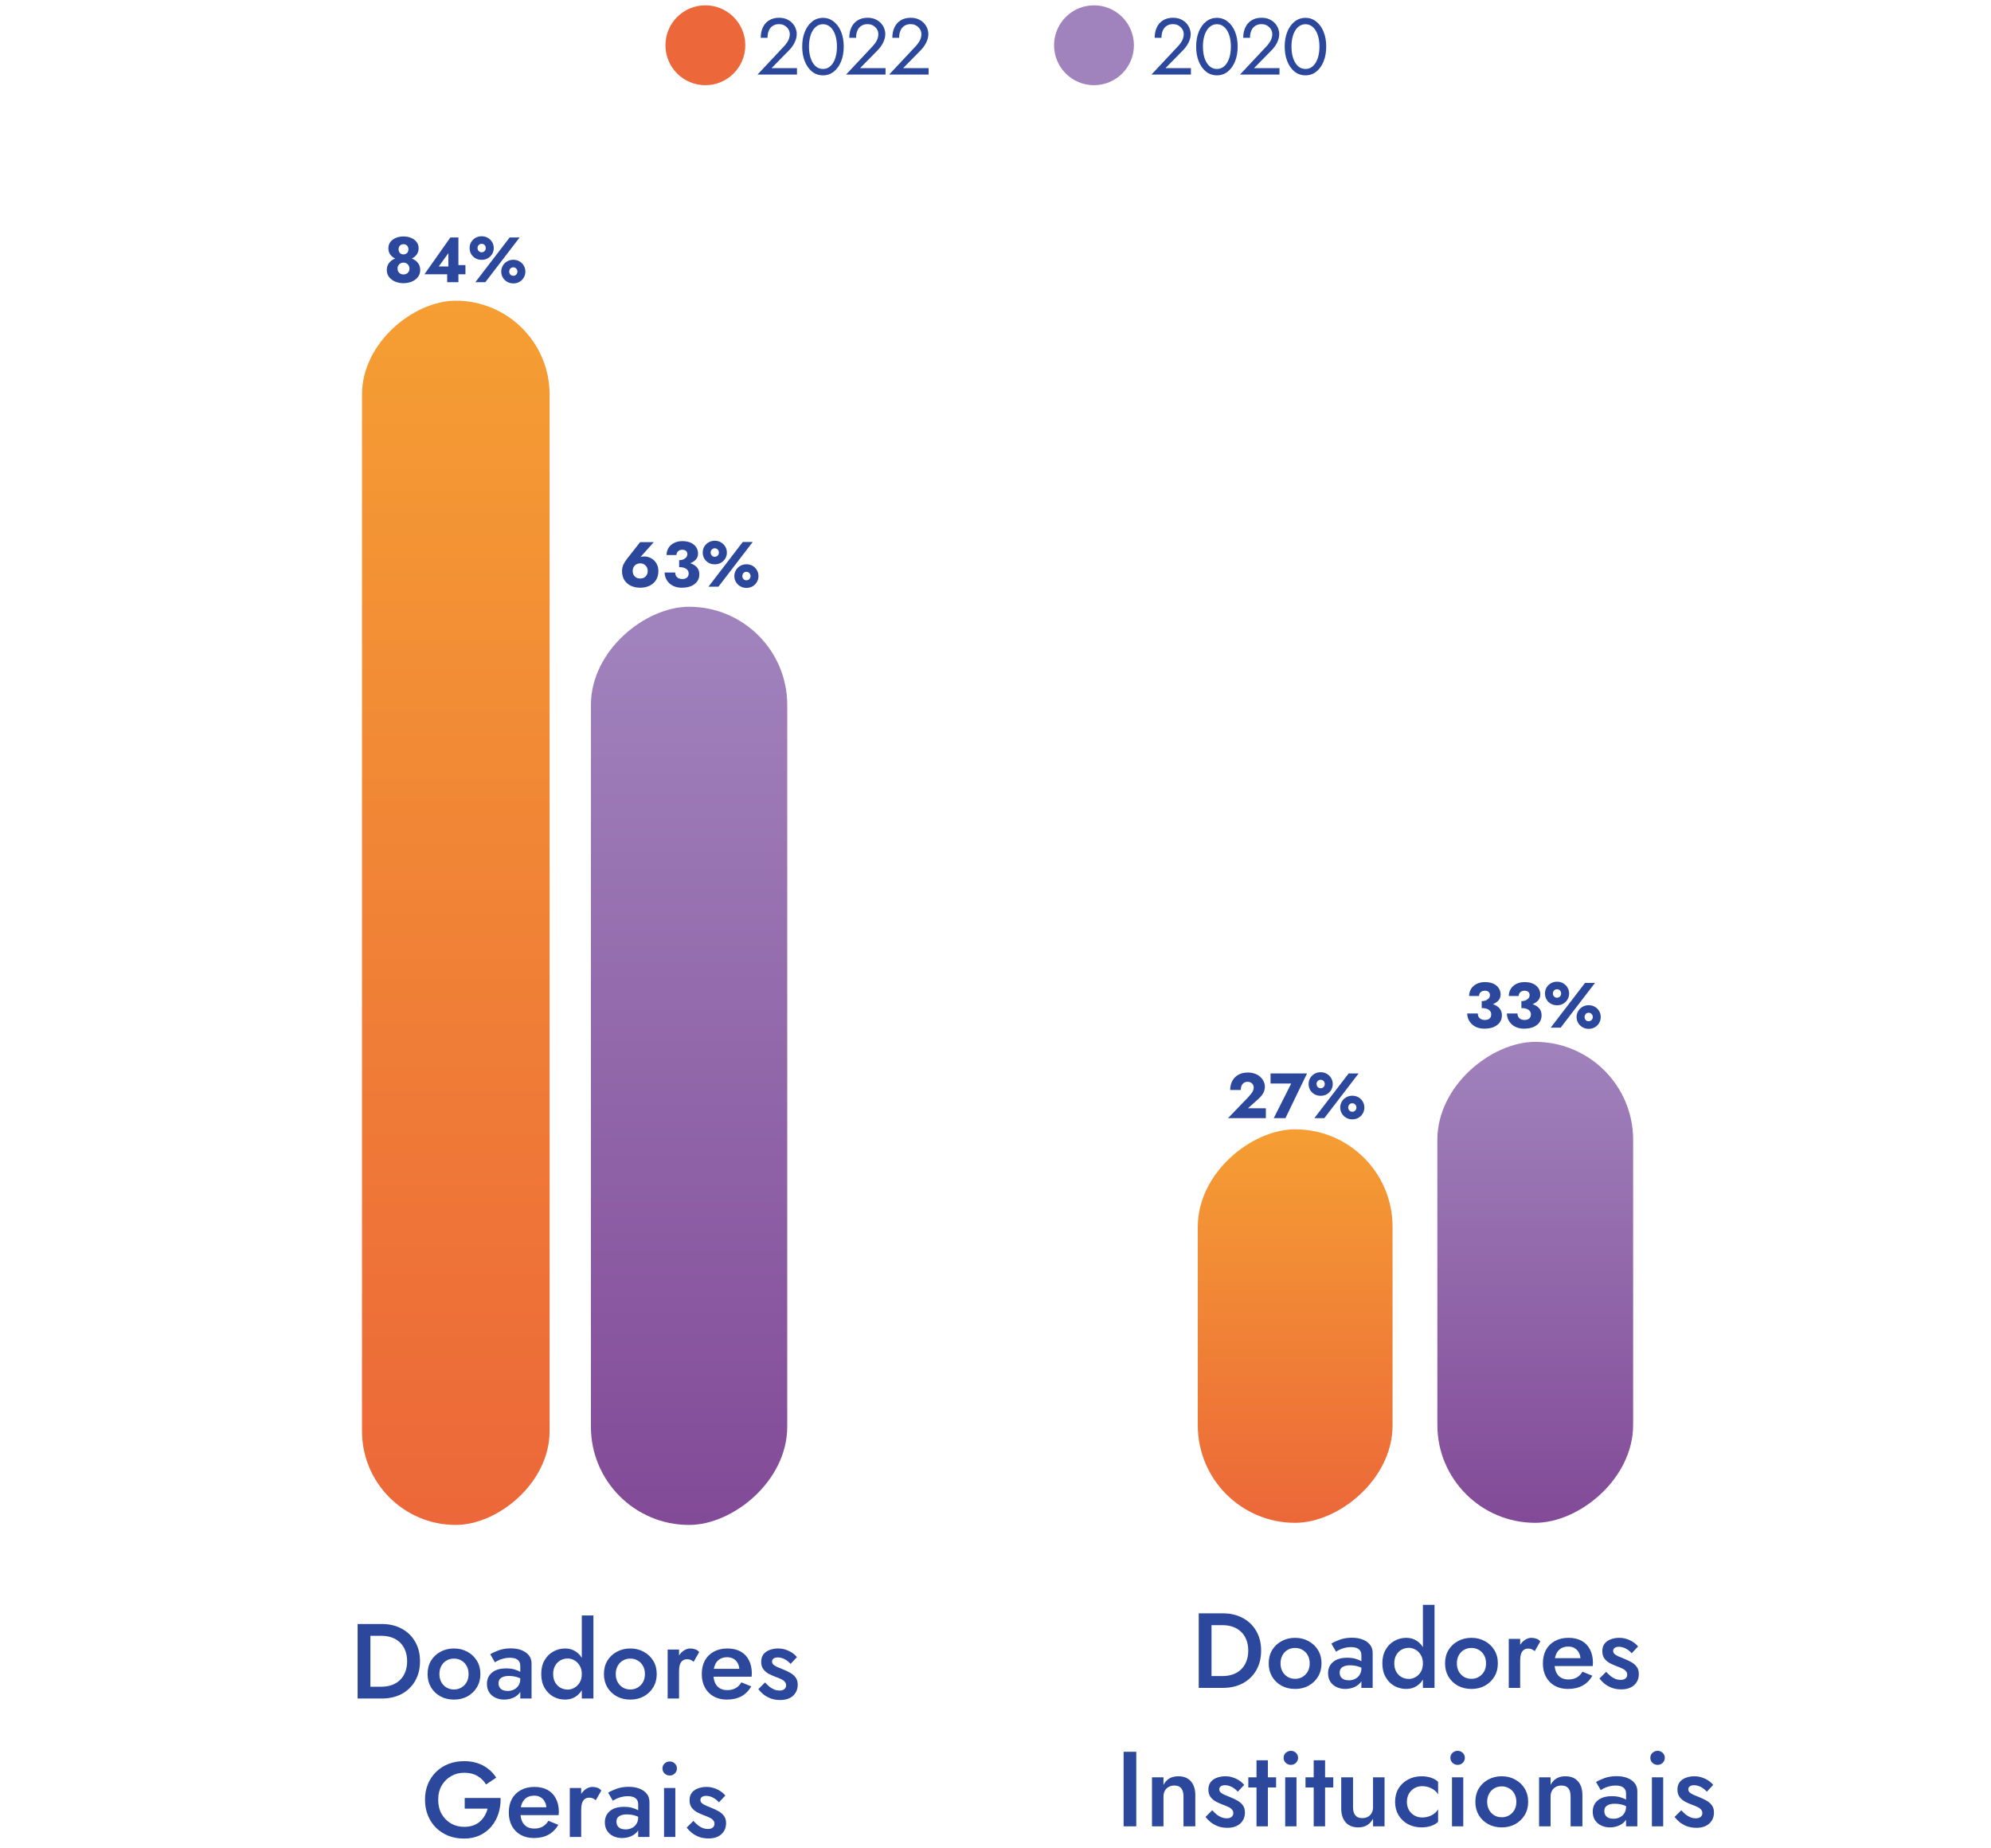
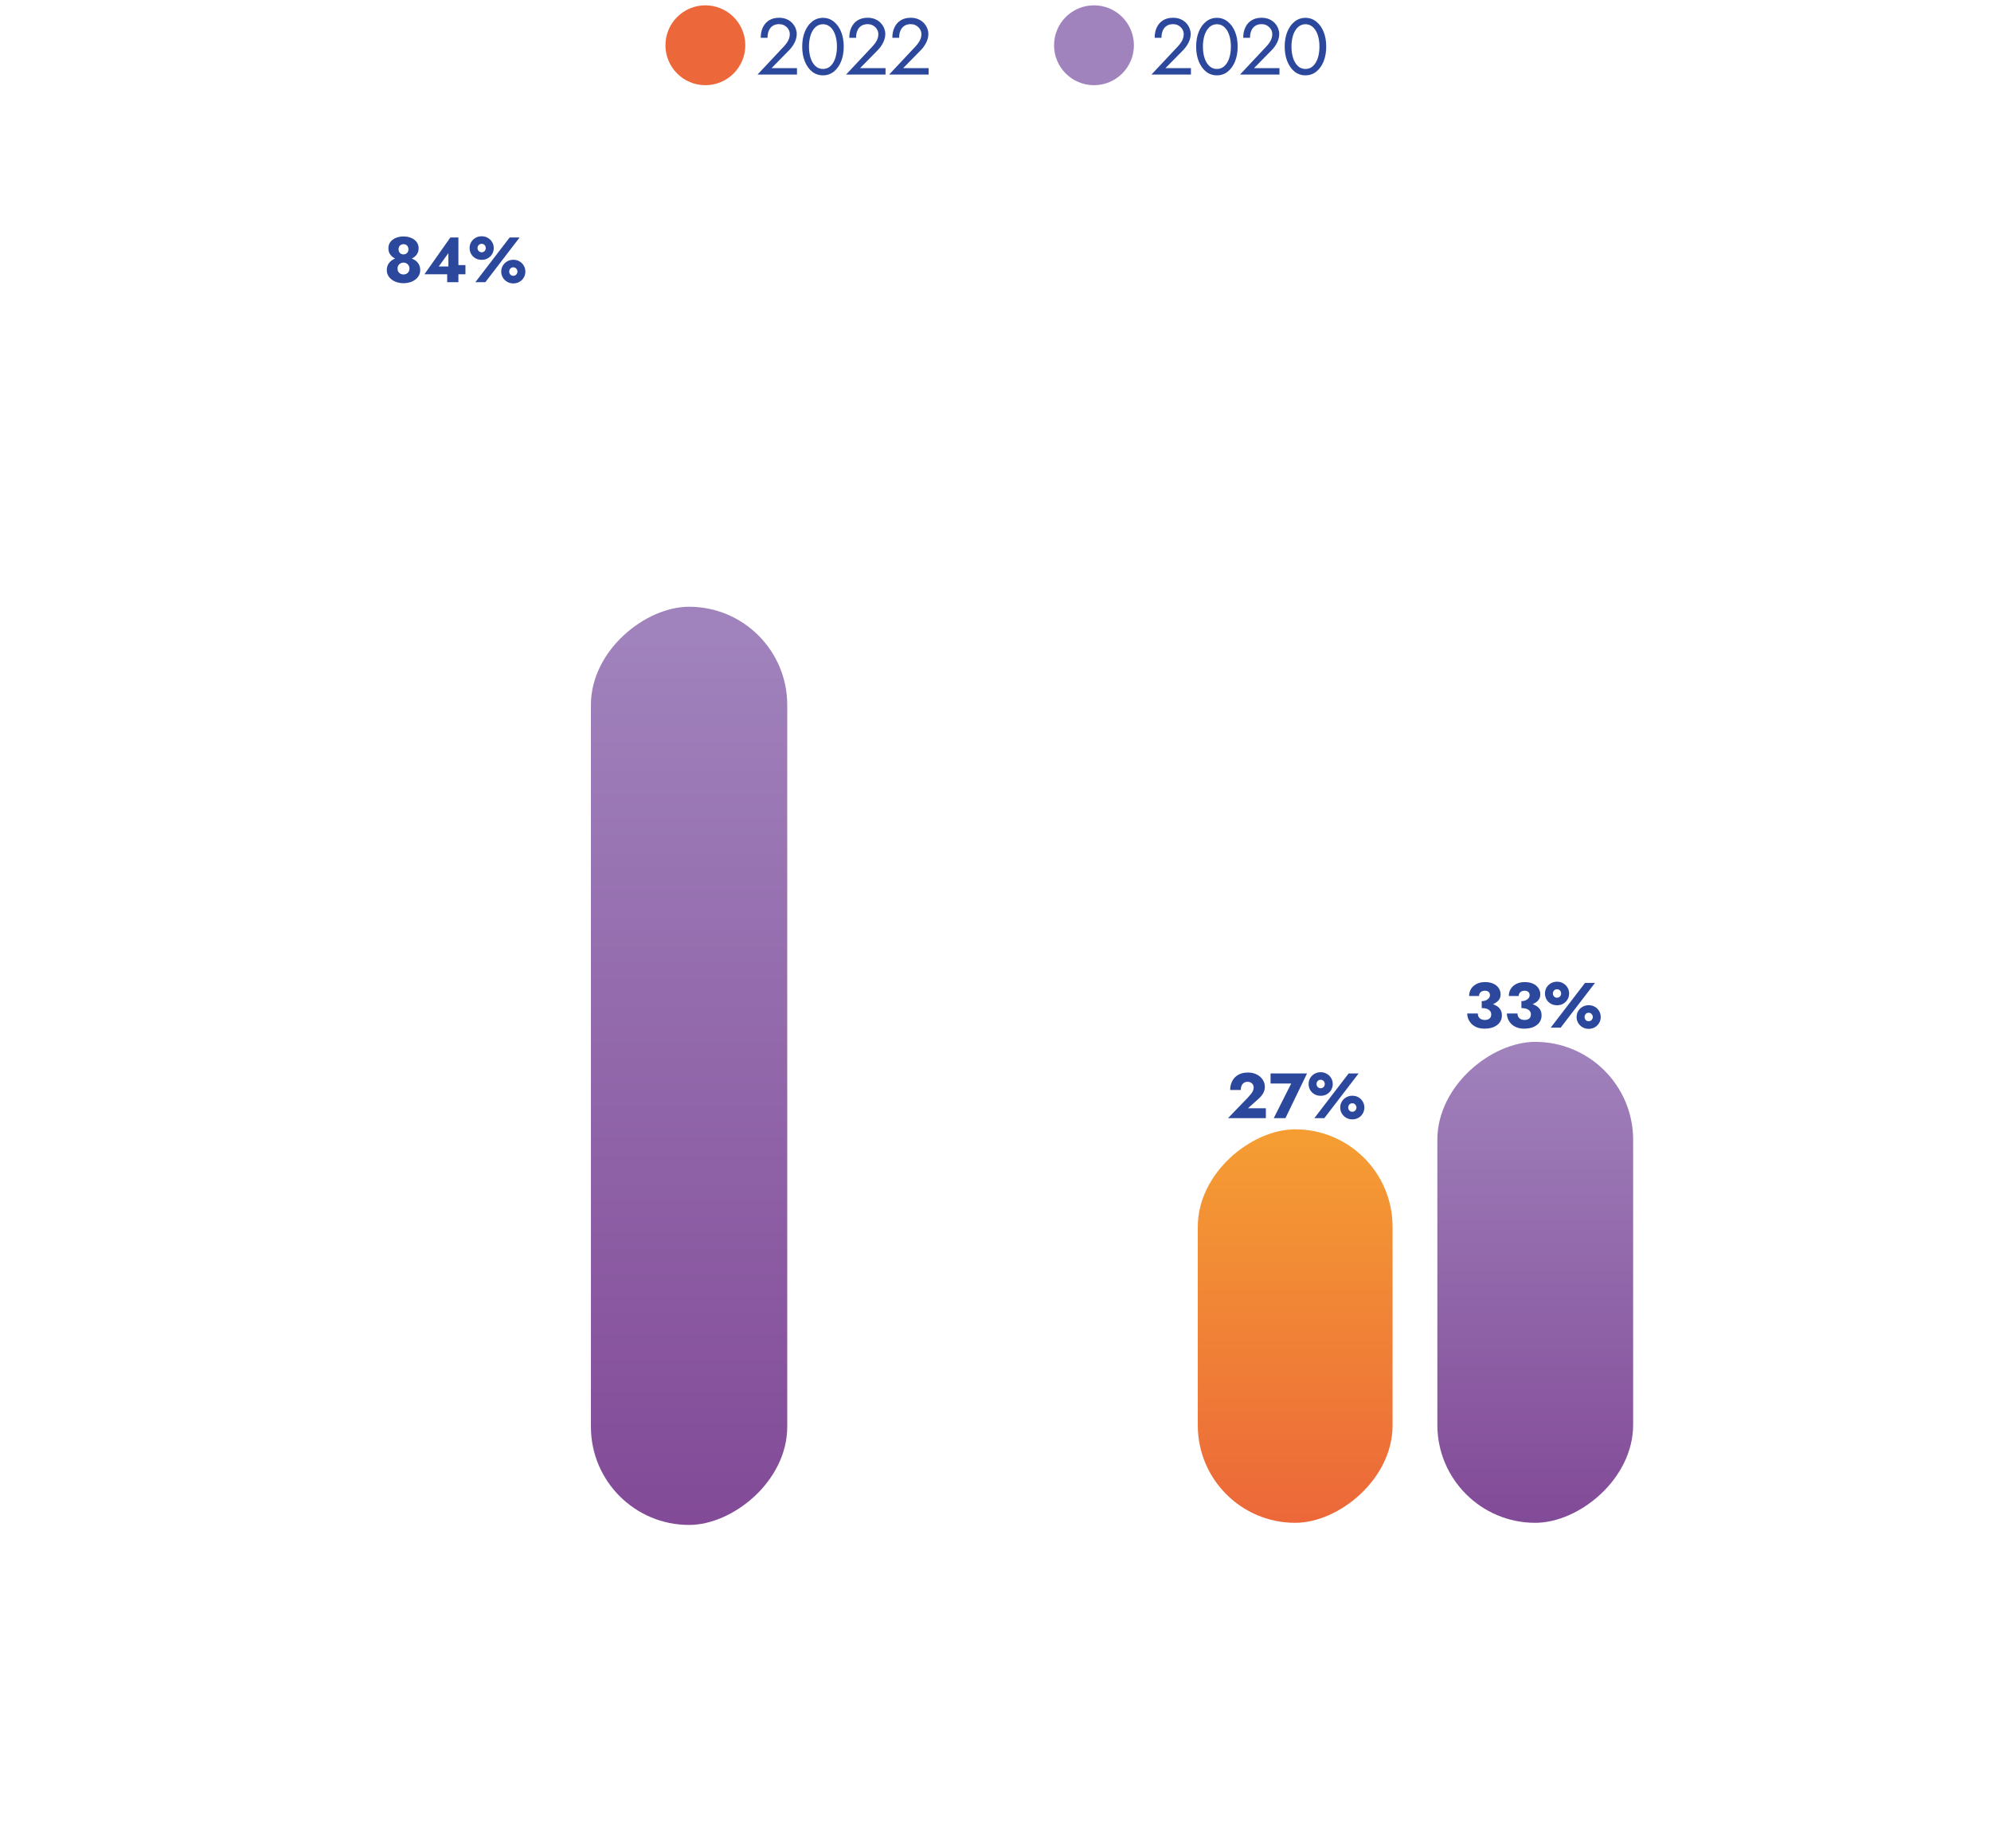
<svg xmlns="http://www.w3.org/2000/svg" width="374" height="347" viewBox="0 0 374 347" fill="none">
-   <path d="M225.177 303H227.577V317H225.177V303ZM229.697 317H226.637V314.78H229.637C230.331 314.78 230.971 314.68 231.557 314.48C232.144 314.28 232.651 313.98 233.077 313.58C233.517 313.18 233.857 312.68 234.097 312.08C234.351 311.48 234.477 310.787 234.477 310C234.477 309.213 234.351 308.52 234.097 307.92C233.857 307.32 233.517 306.82 233.077 306.42C232.651 306.02 232.144 305.72 231.557 305.52C230.971 305.32 230.331 305.22 229.637 305.22H226.637V303H229.697C231.124 303 232.377 303.293 233.457 303.88C234.537 304.453 235.377 305.267 235.977 306.32C236.591 307.36 236.897 308.587 236.897 310C236.897 311.413 236.591 312.647 235.977 313.7C235.377 314.74 234.537 315.553 233.457 316.14C232.377 316.713 231.124 317 229.697 317ZM238.321 312.4C238.321 311.453 238.534 310.62 238.961 309.9C239.401 309.18 239.994 308.62 240.741 308.22C241.487 307.807 242.334 307.6 243.281 307.6C244.227 307.6 245.067 307.807 245.801 308.22C246.547 308.62 247.141 309.18 247.581 309.9C248.021 310.62 248.241 311.453 248.241 312.4C248.241 313.333 248.021 314.167 247.581 314.9C247.141 315.62 246.547 316.187 245.801 316.6C245.067 317 244.227 317.2 243.281 317.2C242.334 317.2 241.487 317 240.741 316.6C239.994 316.187 239.401 315.62 238.961 314.9C238.534 314.167 238.321 313.333 238.321 312.4ZM240.541 312.4C240.541 312.973 240.661 313.48 240.901 313.92C241.141 314.347 241.467 314.687 241.881 314.94C242.294 315.18 242.761 315.3 243.281 315.3C243.787 315.3 244.247 315.18 244.661 314.94C245.087 314.687 245.421 314.347 245.661 313.92C245.901 313.48 246.021 312.973 246.021 312.4C246.021 311.827 245.901 311.32 245.661 310.88C245.421 310.44 245.087 310.1 244.661 309.86C244.247 309.62 243.787 309.5 243.281 309.5C242.761 309.5 242.294 309.62 241.881 309.86C241.467 310.1 241.141 310.44 240.901 310.88C240.661 311.32 240.541 311.827 240.541 312.4ZM251.65 314.14C251.65 314.447 251.723 314.713 251.87 314.94C252.017 315.153 252.217 315.313 252.47 315.42C252.737 315.527 253.037 315.58 253.37 315.58C253.797 315.58 254.183 315.493 254.53 315.32C254.89 315.147 255.177 314.893 255.39 314.56C255.617 314.213 255.73 313.813 255.73 313.36L256.05 314.56C256.05 315.147 255.877 315.64 255.53 316.04C255.197 316.427 254.77 316.72 254.25 316.92C253.743 317.107 253.223 317.2 252.69 317.2C252.117 317.2 251.583 317.087 251.09 316.86C250.597 316.633 250.203 316.3 249.91 315.86C249.617 315.42 249.47 314.887 249.47 314.26C249.47 313.367 249.783 312.66 250.41 312.14C251.037 311.607 251.923 311.34 253.07 311.34C253.683 311.34 254.21 311.407 254.65 311.54C255.103 311.673 255.477 311.833 255.77 312.02C256.063 312.193 256.27 312.353 256.39 312.5V313.6C255.977 313.307 255.537 313.093 255.07 312.96C254.603 312.827 254.11 312.76 253.59 312.76C253.137 312.76 252.77 312.82 252.49 312.94C252.21 313.047 251.997 313.2 251.85 313.4C251.717 313.6 251.65 313.847 251.65 314.14ZM250.97 310.2L250.09 308.68C250.503 308.427 251.037 308.18 251.69 307.94C252.357 307.7 253.117 307.58 253.97 307.58C254.73 307.58 255.397 307.693 255.97 307.92C256.557 308.147 257.017 308.473 257.35 308.9C257.683 309.313 257.85 309.827 257.85 310.44V317H255.73V310.86C255.73 310.567 255.677 310.327 255.57 310.14C255.477 309.953 255.343 309.8 255.17 309.68C254.997 309.56 254.79 309.473 254.55 309.42C254.31 309.367 254.05 309.34 253.77 309.34C253.343 309.34 252.937 309.393 252.55 309.5C252.177 309.593 251.85 309.713 251.57 309.86C251.303 309.993 251.103 310.107 250.97 310.2ZM267.288 301.4H269.468V317H267.288V301.4ZM259.668 312.4C259.668 311.387 259.875 310.527 260.288 309.82C260.702 309.1 261.248 308.553 261.928 308.18C262.622 307.793 263.362 307.6 264.148 307.6C264.922 307.6 265.595 307.793 266.168 308.18C266.755 308.567 267.215 309.12 267.548 309.84C267.895 310.547 268.068 311.4 268.068 312.4C268.068 313.387 267.895 314.24 267.548 314.96C267.215 315.68 266.755 316.233 266.168 316.62C265.595 317.007 264.922 317.2 264.148 317.2C263.362 317.2 262.622 317.013 261.928 316.64C261.248 316.253 260.702 315.7 260.288 314.98C259.875 314.26 259.668 313.4 259.668 312.4ZM261.908 312.4C261.908 313.013 262.035 313.54 262.288 313.98C262.542 314.42 262.875 314.753 263.288 314.98C263.715 315.207 264.175 315.32 264.668 315.32C265.082 315.32 265.488 315.207 265.888 314.98C266.302 314.753 266.635 314.427 266.888 314C267.155 313.56 267.288 313.027 267.288 312.4C267.288 311.773 267.155 311.247 266.888 310.82C266.635 310.38 266.302 310.047 265.888 309.82C265.488 309.593 265.082 309.48 264.668 309.48C264.175 309.48 263.715 309.593 263.288 309.82C262.875 310.047 262.542 310.38 262.288 310.82C262.035 311.26 261.908 311.787 261.908 312.4ZM271.446 312.4C271.446 311.453 271.659 310.62 272.086 309.9C272.526 309.18 273.119 308.62 273.866 308.22C274.612 307.807 275.459 307.6 276.406 307.6C277.352 307.6 278.192 307.807 278.926 308.22C279.672 308.62 280.266 309.18 280.706 309.9C281.146 310.62 281.366 311.453 281.366 312.4C281.366 313.333 281.146 314.167 280.706 314.9C280.266 315.62 279.672 316.187 278.926 316.6C278.192 317 277.352 317.2 276.406 317.2C275.459 317.2 274.612 317 273.866 316.6C273.119 316.187 272.526 315.62 272.086 314.9C271.659 314.167 271.446 313.333 271.446 312.4ZM273.666 312.4C273.666 312.973 273.786 313.48 274.026 313.92C274.266 314.347 274.592 314.687 275.006 314.94C275.419 315.18 275.886 315.3 276.406 315.3C276.912 315.3 277.372 315.18 277.786 314.94C278.212 314.687 278.546 314.347 278.786 313.92C279.026 313.48 279.146 312.973 279.146 312.4C279.146 311.827 279.026 311.32 278.786 310.88C278.546 310.44 278.212 310.1 277.786 309.86C277.372 309.62 276.912 309.5 276.406 309.5C275.886 309.5 275.419 309.62 275.006 309.86C274.592 310.1 274.266 310.44 274.026 310.88C273.786 311.32 273.666 311.827 273.666 312.4ZM285.555 307.8V317H283.415V307.8H285.555ZM288.295 310.1C288.095 309.94 287.908 309.82 287.735 309.74C287.562 309.66 287.342 309.62 287.075 309.62C286.715 309.62 286.422 309.713 286.195 309.9C285.968 310.087 285.802 310.347 285.695 310.68C285.602 311 285.555 311.38 285.555 311.82L284.835 311.4C284.835 310.667 284.968 310.02 285.235 309.46C285.515 308.887 285.868 308.433 286.295 308.1C286.735 307.767 287.188 307.6 287.655 307.6C287.988 307.6 288.302 307.653 288.595 307.76C288.888 307.853 289.135 308.027 289.335 308.28L288.295 310.1ZM294.525 317.2C293.591 317.2 292.765 317 292.045 316.6C291.338 316.2 290.791 315.64 290.405 314.92C290.018 314.2 289.825 313.36 289.825 312.4C289.825 311.427 290.018 310.58 290.405 309.86C290.805 309.14 291.365 308.587 292.085 308.2C292.805 307.8 293.651 307.6 294.625 307.6C295.598 307.6 296.425 307.787 297.105 308.16C297.785 308.533 298.305 309.073 298.665 309.78C299.038 310.473 299.225 311.313 299.225 312.3C299.225 312.407 299.218 312.52 299.205 312.64C299.205 312.76 299.198 312.847 299.185 312.9H291.105V311.42H297.345L296.685 312.34C296.725 312.26 296.765 312.153 296.805 312.02C296.858 311.873 296.885 311.753 296.885 311.66C296.885 311.167 296.785 310.74 296.585 310.38C296.398 310.02 296.131 309.74 295.785 309.54C295.451 309.34 295.058 309.24 294.605 309.24C294.058 309.24 293.591 309.36 293.205 309.6C292.818 309.84 292.525 310.187 292.325 310.64C292.125 311.093 292.018 311.653 292.005 312.32C292.005 312.987 292.105 313.553 292.305 314.02C292.505 314.473 292.798 314.82 293.185 315.06C293.585 315.3 294.065 315.42 294.625 315.42C295.211 315.42 295.725 315.3 296.165 315.06C296.605 314.82 296.971 314.453 297.265 313.96L299.125 314.72C298.645 315.547 298.025 316.167 297.265 316.58C296.505 316.993 295.591 317.2 294.525 317.2ZM301.706 313.98C302 314.3 302.293 314.58 302.586 314.82C302.893 315.047 303.2 315.22 303.506 315.34C303.813 315.447 304.12 315.5 304.426 315.5C304.813 315.5 305.113 315.413 305.326 315.24C305.553 315.067 305.666 314.827 305.666 314.52C305.666 314.253 305.58 314.027 305.406 313.84C305.233 313.64 304.993 313.473 304.686 313.34C304.38 313.193 304.02 313.047 303.606 312.9C303.193 312.74 302.78 312.553 302.366 312.34C301.966 312.113 301.633 311.82 301.366 311.46C301.113 311.1 300.986 310.647 300.986 310.1C300.986 309.54 301.126 309.073 301.406 308.7C301.7 308.327 302.086 308.053 302.566 307.88C303.06 307.693 303.586 307.6 304.146 307.6C304.653 307.6 305.126 307.673 305.566 307.82C306.02 307.967 306.426 308.16 306.786 308.4C307.146 308.64 307.453 308.913 307.706 309.22L306.506 310.5C306.2 310.14 305.833 309.847 305.406 309.62C304.98 309.393 304.54 309.28 304.086 309.28C303.78 309.28 303.526 309.347 303.326 309.48C303.126 309.613 303.026 309.807 303.026 310.06C303.026 310.273 303.113 310.467 303.286 310.64C303.473 310.8 303.713 310.947 304.006 311.08C304.313 311.213 304.653 311.353 305.026 311.5C305.533 311.7 306 311.92 306.426 312.16C306.853 312.4 307.193 312.693 307.446 313.04C307.713 313.387 307.846 313.84 307.846 314.4C307.846 315.267 307.546 315.967 306.946 316.5C306.36 317.02 305.56 317.28 304.546 317.28C303.92 317.28 303.34 317.187 302.806 317C302.286 316.8 301.826 316.547 301.426 316.24C301.04 315.92 300.713 315.587 300.446 315.24L301.706 313.98ZM211.066 329H213.446V343H211.066V329ZM222.314 337.4C222.314 336.72 222.174 336.207 221.894 335.86C221.614 335.513 221.18 335.34 220.594 335.34C220.194 335.34 219.84 335.427 219.534 335.6C219.227 335.76 218.987 336 218.814 336.32C218.64 336.627 218.554 336.987 218.554 337.4V343H216.394V333.8H218.554V335.22C218.847 334.673 219.22 334.267 219.674 334C220.14 333.733 220.694 333.6 221.334 333.6C222.374 333.6 223.167 333.92 223.714 334.56C224.26 335.187 224.534 336.053 224.534 337.16V343H222.314V337.4ZM227.712 339.98C228.005 340.3 228.299 340.58 228.592 340.82C228.899 341.047 229.205 341.22 229.512 341.34C229.819 341.447 230.125 341.5 230.432 341.5C230.819 341.5 231.119 341.413 231.332 341.24C231.559 341.067 231.672 340.827 231.672 340.52C231.672 340.253 231.585 340.027 231.412 339.84C231.239 339.64 230.999 339.473 230.692 339.34C230.385 339.193 230.025 339.047 229.612 338.9C229.199 338.74 228.785 338.553 228.372 338.34C227.972 338.113 227.639 337.82 227.372 337.46C227.119 337.1 226.992 336.647 226.992 336.1C226.992 335.54 227.132 335.073 227.412 334.7C227.705 334.327 228.092 334.053 228.572 333.88C229.065 333.693 229.592 333.6 230.152 333.6C230.659 333.6 231.132 333.673 231.572 333.82C232.025 333.967 232.432 334.16 232.792 334.4C233.152 334.64 233.459 334.913 233.712 335.22L232.512 336.5C232.205 336.14 231.839 335.847 231.412 335.62C230.985 335.393 230.545 335.28 230.092 335.28C229.785 335.28 229.532 335.347 229.332 335.48C229.132 335.613 229.032 335.807 229.032 336.06C229.032 336.273 229.119 336.467 229.292 336.64C229.479 336.8 229.719 336.947 230.012 337.08C230.319 337.213 230.659 337.353 231.032 337.5C231.539 337.7 232.005 337.92 232.432 338.16C232.859 338.4 233.199 338.693 233.452 339.04C233.719 339.387 233.852 339.84 233.852 340.4C233.852 341.267 233.552 341.967 232.952 342.5C232.365 343.02 231.565 343.28 230.552 343.28C229.925 343.28 229.345 343.187 228.812 343C228.292 342.8 227.832 342.547 227.432 342.24C227.045 341.92 226.719 341.587 226.452 341.24L227.712 339.98ZM234.489 333.8H239.709V335.7H234.489V333.8ZM236.029 330.6H238.169V343H236.029V330.6ZM241.118 330.14C241.118 329.767 241.252 329.453 241.518 329.2C241.798 328.947 242.118 328.82 242.478 328.82C242.865 328.82 243.185 328.947 243.438 329.2C243.705 329.453 243.838 329.767 243.838 330.14C243.838 330.5 243.705 330.813 243.438 331.08C243.185 331.333 242.865 331.46 242.478 331.46C242.118 331.46 241.798 331.333 241.518 331.08C241.252 330.813 241.118 330.5 241.118 330.14ZM241.418 333.8H243.538V343H241.418V333.8ZM245.231 333.8H250.451V335.7H245.231V333.8ZM246.771 330.6H248.911V343H246.771V330.6ZM254.161 339.4C254.161 340.053 254.301 340.56 254.581 340.92C254.861 341.28 255.287 341.46 255.861 341.46C256.274 341.46 256.634 341.38 256.941 341.22C257.247 341.047 257.487 340.807 257.661 340.5C257.834 340.18 257.921 339.813 257.921 339.4V333.8H260.081V343H257.921V341.58C257.627 342.113 257.247 342.52 256.781 342.8C256.327 343.067 255.781 343.2 255.141 343.2C254.114 343.2 253.321 342.88 252.761 342.24C252.214 341.6 251.941 340.733 251.941 339.64V333.8H254.161V339.4ZM264.279 338.4C264.279 338.987 264.406 339.5 264.659 339.94C264.912 340.367 265.252 340.707 265.679 340.96C266.119 341.213 266.606 341.34 267.139 341.34C267.579 341.34 267.999 341.273 268.399 341.14C268.799 341.007 269.152 340.82 269.459 340.58C269.766 340.34 269.992 340.073 270.139 339.78V342.16C269.819 342.48 269.386 342.733 268.839 342.92C268.292 343.107 267.692 343.2 267.039 343.2C266.092 343.2 265.239 343 264.479 342.6C263.732 342.187 263.139 341.62 262.699 340.9C262.272 340.167 262.059 339.333 262.059 338.4C262.059 337.453 262.272 336.62 262.699 335.9C263.139 335.18 263.732 334.62 264.479 334.22C265.239 333.807 266.092 333.6 267.039 333.6C267.692 333.6 268.292 333.693 268.839 333.88C269.386 334.067 269.819 334.32 270.139 334.64V337.02C269.992 336.713 269.759 336.447 269.439 336.22C269.132 335.98 268.779 335.793 268.379 335.66C267.979 335.527 267.566 335.46 267.139 335.46C266.606 335.46 266.119 335.587 265.679 335.84C265.252 336.093 264.912 336.44 264.659 336.88C264.406 337.32 264.279 337.827 264.279 338.4ZM272.446 330.14C272.446 329.767 272.58 329.453 272.846 329.2C273.126 328.947 273.446 328.82 273.806 328.82C274.193 328.82 274.513 328.947 274.766 329.2C275.033 329.453 275.166 329.767 275.166 330.14C275.166 330.5 275.033 330.813 274.766 331.08C274.513 331.333 274.193 331.46 273.806 331.46C273.446 331.46 273.126 331.333 272.846 331.08C272.58 330.813 272.446 330.5 272.446 330.14ZM272.746 333.8H274.866V343H272.746V333.8ZM277.139 338.4C277.139 337.453 277.352 336.62 277.779 335.9C278.219 335.18 278.812 334.62 279.559 334.22C280.306 333.807 281.152 333.6 282.099 333.6C283.046 333.6 283.886 333.807 284.619 334.22C285.366 334.62 285.959 335.18 286.399 335.9C286.839 336.62 287.059 337.453 287.059 338.4C287.059 339.333 286.839 340.167 286.399 340.9C285.959 341.62 285.366 342.187 284.619 342.6C283.886 343 283.046 343.2 282.099 343.2C281.152 343.2 280.306 343 279.559 342.6C278.812 342.187 278.219 341.62 277.779 340.9C277.352 340.167 277.139 339.333 277.139 338.4ZM279.359 338.4C279.359 338.973 279.479 339.48 279.719 339.92C279.959 340.347 280.286 340.687 280.699 340.94C281.112 341.18 281.579 341.3 282.099 341.3C282.606 341.3 283.066 341.18 283.479 340.94C283.906 340.687 284.239 340.347 284.479 339.92C284.719 339.48 284.839 338.973 284.839 338.4C284.839 337.827 284.719 337.32 284.479 336.88C284.239 336.44 283.906 336.1 283.479 335.86C283.066 335.62 282.606 335.5 282.099 335.5C281.579 335.5 281.112 335.62 280.699 335.86C280.286 336.1 279.959 336.44 279.719 336.88C279.479 337.32 279.359 337.827 279.359 338.4ZM295.029 337.4C295.029 336.72 294.889 336.207 294.609 335.86C294.329 335.513 293.895 335.34 293.309 335.34C292.909 335.34 292.555 335.427 292.249 335.6C291.942 335.76 291.702 336 291.529 336.32C291.355 336.627 291.269 336.987 291.269 337.4V343H289.109V333.8H291.269V335.22C291.562 334.673 291.935 334.267 292.389 334C292.855 333.733 293.409 333.6 294.049 333.6C295.089 333.6 295.882 333.92 296.429 334.56C296.975 335.187 297.249 336.053 297.249 337.16V343H295.029V337.4ZM301.367 340.14C301.367 340.447 301.44 340.713 301.587 340.94C301.734 341.153 301.934 341.313 302.187 341.42C302.454 341.527 302.754 341.58 303.087 341.58C303.514 341.58 303.9 341.493 304.247 341.32C304.607 341.147 304.894 340.893 305.107 340.56C305.334 340.213 305.447 339.813 305.447 339.36L305.767 340.56C305.767 341.147 305.594 341.64 305.247 342.04C304.914 342.427 304.487 342.72 303.967 342.92C303.46 343.107 302.94 343.2 302.407 343.2C301.834 343.2 301.3 343.087 300.807 342.86C300.314 342.633 299.92 342.3 299.627 341.86C299.334 341.42 299.187 340.887 299.187 340.26C299.187 339.367 299.5 338.66 300.127 338.14C300.754 337.607 301.64 337.34 302.787 337.34C303.4 337.34 303.927 337.407 304.367 337.54C304.82 337.673 305.194 337.833 305.487 338.02C305.78 338.193 305.987 338.353 306.107 338.5V339.6C305.694 339.307 305.254 339.093 304.787 338.96C304.32 338.827 303.827 338.76 303.307 338.76C302.854 338.76 302.487 338.82 302.207 338.94C301.927 339.047 301.714 339.2 301.567 339.4C301.434 339.6 301.367 339.847 301.367 340.14ZM300.687 336.2L299.807 334.68C300.22 334.427 300.754 334.18 301.407 333.94C302.074 333.7 302.834 333.58 303.687 333.58C304.447 333.58 305.114 333.693 305.687 333.92C306.274 334.147 306.734 334.473 307.067 334.9C307.4 335.313 307.567 335.827 307.567 336.44V343H305.447V336.86C305.447 336.567 305.394 336.327 305.287 336.14C305.194 335.953 305.06 335.8 304.887 335.68C304.714 335.56 304.507 335.473 304.267 335.42C304.027 335.367 303.767 335.34 303.487 335.34C303.06 335.34 302.654 335.393 302.267 335.5C301.894 335.593 301.567 335.713 301.287 335.86C301.02 335.993 300.82 336.107 300.687 336.2ZM310.005 330.14C310.005 329.767 310.138 329.453 310.405 329.2C310.685 328.947 311.005 328.82 311.365 328.82C311.752 328.82 312.072 328.947 312.325 329.2C312.592 329.453 312.725 329.767 312.725 330.14C312.725 330.5 312.592 330.813 312.325 331.08C312.072 331.333 311.752 331.46 311.365 331.46C311.005 331.46 310.685 331.333 310.405 331.08C310.138 330.813 310.005 330.5 310.005 330.14ZM310.305 333.8H312.425V343H310.305V333.8ZM315.818 339.98C316.111 340.3 316.404 340.58 316.698 340.82C317.004 341.047 317.311 341.22 317.618 341.34C317.924 341.447 318.231 341.5 318.538 341.5C318.924 341.5 319.224 341.413 319.438 341.24C319.664 341.067 319.778 340.827 319.778 340.52C319.778 340.253 319.691 340.027 319.518 339.84C319.344 339.64 319.104 339.473 318.798 339.34C318.491 339.193 318.131 339.047 317.718 338.9C317.304 338.74 316.891 338.553 316.478 338.34C316.078 338.113 315.744 337.82 315.478 337.46C315.224 337.1 315.098 336.647 315.098 336.1C315.098 335.54 315.238 335.073 315.518 334.7C315.811 334.327 316.198 334.053 316.678 333.88C317.171 333.693 317.698 333.6 318.258 333.6C318.764 333.6 319.238 333.673 319.678 333.82C320.131 333.967 320.538 334.16 320.898 334.4C321.258 334.64 321.564 334.913 321.818 335.22L320.618 336.5C320.311 336.14 319.944 335.847 319.518 335.62C319.091 335.393 318.651 335.28 318.198 335.28C317.891 335.28 317.638 335.347 317.438 335.48C317.238 335.613 317.138 335.807 317.138 336.06C317.138 336.273 317.224 336.467 317.398 336.64C317.584 336.8 317.824 336.947 318.118 337.08C318.424 337.213 318.764 337.353 319.138 337.5C319.644 337.7 320.111 337.92 320.538 338.16C320.964 338.4 321.304 338.693 321.558 339.04C321.824 339.387 321.958 339.84 321.958 340.4C321.958 341.267 321.658 341.967 321.058 342.5C320.471 343.02 319.671 343.28 318.658 343.28C318.031 343.28 317.451 343.187 316.918 343C316.398 342.8 315.938 342.547 315.538 342.24C315.151 341.92 314.824 341.587 314.558 341.24L315.818 339.98Z" fill="#2C489D" />
-   <path d="M67.177 305H69.577V319H67.177V305ZM71.697 319H68.637V316.78H71.637C72.331 316.78 72.971 316.68 73.557 316.48C74.144 316.28 74.65 315.98 75.077 315.58C75.517 315.18 75.857 314.68 76.097 314.08C76.35 313.48 76.477 312.787 76.477 312C76.477 311.213 76.35 310.52 76.097 309.92C75.857 309.32 75.517 308.82 75.077 308.42C74.65 308.02 74.144 307.72 73.557 307.52C72.971 307.32 72.331 307.22 71.637 307.22H68.637V305H71.697C73.124 305 74.377 305.293 75.457 305.88C76.537 306.453 77.377 307.267 77.977 308.32C78.591 309.36 78.897 310.587 78.897 312C78.897 313.413 78.591 314.647 77.977 315.7C77.377 316.74 76.537 317.553 75.457 318.14C74.377 318.713 73.124 319 71.697 319ZM80.321 314.4C80.321 313.453 80.534 312.62 80.961 311.9C81.401 311.18 81.994 310.62 82.741 310.22C83.487 309.807 84.334 309.6 85.281 309.6C86.227 309.6 87.067 309.807 87.801 310.22C88.547 310.62 89.141 311.18 89.581 311.9C90.021 312.62 90.241 313.453 90.241 314.4C90.241 315.333 90.021 316.167 89.581 316.9C89.141 317.62 88.547 318.187 87.801 318.6C87.067 319 86.227 319.2 85.281 319.2C84.334 319.2 83.487 319 82.741 318.6C81.994 318.187 81.401 317.62 80.961 316.9C80.534 316.167 80.321 315.333 80.321 314.4ZM82.541 314.4C82.541 314.973 82.661 315.48 82.901 315.92C83.141 316.347 83.467 316.687 83.881 316.94C84.294 317.18 84.761 317.3 85.281 317.3C85.787 317.3 86.247 317.18 86.661 316.94C87.087 316.687 87.421 316.347 87.661 315.92C87.901 315.48 88.021 314.973 88.021 314.4C88.021 313.827 87.901 313.32 87.661 312.88C87.421 312.44 87.087 312.1 86.661 311.86C86.247 311.62 85.787 311.5 85.281 311.5C84.761 311.5 84.294 311.62 83.881 311.86C83.467 312.1 83.141 312.44 82.901 312.88C82.661 313.32 82.541 313.827 82.541 314.4ZM93.65 316.14C93.65 316.447 93.724 316.713 93.87 316.94C94.017 317.153 94.217 317.313 94.47 317.42C94.737 317.527 95.037 317.58 95.37 317.58C95.797 317.58 96.183 317.493 96.53 317.32C96.89 317.147 97.177 316.893 97.39 316.56C97.617 316.213 97.73 315.813 97.73 315.36L98.05 316.56C98.05 317.147 97.877 317.64 97.53 318.04C97.197 318.427 96.77 318.72 96.25 318.92C95.743 319.107 95.224 319.2 94.69 319.2C94.117 319.2 93.584 319.087 93.09 318.86C92.597 318.633 92.204 318.3 91.91 317.86C91.617 317.42 91.47 316.887 91.47 316.26C91.47 315.367 91.784 314.66 92.41 314.14C93.037 313.607 93.924 313.34 95.07 313.34C95.683 313.34 96.21 313.407 96.65 313.54C97.103 313.673 97.477 313.833 97.77 314.02C98.064 314.193 98.27 314.353 98.39 314.5V315.6C97.977 315.307 97.537 315.093 97.07 314.96C96.603 314.827 96.11 314.76 95.59 314.76C95.137 314.76 94.77 314.82 94.49 314.94C94.21 315.047 93.997 315.2 93.85 315.4C93.717 315.6 93.65 315.847 93.65 316.14ZM92.97 312.2L92.09 310.68C92.504 310.427 93.037 310.18 93.69 309.94C94.357 309.7 95.117 309.58 95.97 309.58C96.73 309.58 97.397 309.693 97.97 309.92C98.557 310.147 99.017 310.473 99.35 310.9C99.683 311.313 99.85 311.827 99.85 312.44V319H97.73V312.86C97.73 312.567 97.677 312.327 97.57 312.14C97.477 311.953 97.344 311.8 97.17 311.68C96.997 311.56 96.79 311.473 96.55 311.42C96.31 311.367 96.05 311.34 95.77 311.34C95.344 311.34 94.937 311.393 94.55 311.5C94.177 311.593 93.85 311.713 93.57 311.86C93.303 311.993 93.103 312.107 92.97 312.2ZM109.288 303.4H111.468V319H109.288V303.4ZM101.668 314.4C101.668 313.387 101.875 312.527 102.288 311.82C102.702 311.1 103.248 310.553 103.928 310.18C104.622 309.793 105.362 309.6 106.148 309.6C106.922 309.6 107.595 309.793 108.168 310.18C108.755 310.567 109.215 311.12 109.548 311.84C109.895 312.547 110.068 313.4 110.068 314.4C110.068 315.387 109.895 316.24 109.548 316.96C109.215 317.68 108.755 318.233 108.168 318.62C107.595 319.007 106.922 319.2 106.148 319.2C105.362 319.2 104.622 319.013 103.928 318.64C103.248 318.253 102.702 317.7 102.288 316.98C101.875 316.26 101.668 315.4 101.668 314.4ZM103.908 314.4C103.908 315.013 104.035 315.54 104.288 315.98C104.542 316.42 104.875 316.753 105.288 316.98C105.715 317.207 106.175 317.32 106.668 317.32C107.082 317.32 107.488 317.207 107.888 316.98C108.302 316.753 108.635 316.427 108.888 316C109.155 315.56 109.288 315.027 109.288 314.4C109.288 313.773 109.155 313.247 108.888 312.82C108.635 312.38 108.302 312.047 107.888 311.82C107.488 311.593 107.082 311.48 106.668 311.48C106.175 311.48 105.715 311.593 105.288 311.82C104.875 312.047 104.542 312.38 104.288 312.82C104.035 313.26 103.908 313.787 103.908 314.4ZM113.446 314.4C113.446 313.453 113.659 312.62 114.086 311.9C114.526 311.18 115.119 310.62 115.866 310.22C116.612 309.807 117.459 309.6 118.406 309.6C119.352 309.6 120.192 309.807 120.926 310.22C121.672 310.62 122.266 311.18 122.706 311.9C123.146 312.62 123.366 313.453 123.366 314.4C123.366 315.333 123.146 316.167 122.706 316.9C122.266 317.62 121.672 318.187 120.926 318.6C120.192 319 119.352 319.2 118.406 319.2C117.459 319.2 116.612 319 115.866 318.6C115.119 318.187 114.526 317.62 114.086 316.9C113.659 316.167 113.446 315.333 113.446 314.4ZM115.666 314.4C115.666 314.973 115.786 315.48 116.026 315.92C116.266 316.347 116.592 316.687 117.006 316.94C117.419 317.18 117.886 317.3 118.406 317.3C118.912 317.3 119.372 317.18 119.786 316.94C120.212 316.687 120.546 316.347 120.786 315.92C121.026 315.48 121.146 314.973 121.146 314.4C121.146 313.827 121.026 313.32 120.786 312.88C120.546 312.44 120.212 312.1 119.786 311.86C119.372 311.62 118.912 311.5 118.406 311.5C117.886 311.5 117.419 311.62 117.006 311.86C116.592 312.1 116.266 312.44 116.026 312.88C115.786 313.32 115.666 313.827 115.666 314.4ZM127.555 309.8V319H125.415V309.8H127.555ZM130.295 312.1C130.095 311.94 129.908 311.82 129.735 311.74C129.562 311.66 129.342 311.62 129.075 311.62C128.715 311.62 128.422 311.713 128.195 311.9C127.968 312.087 127.802 312.347 127.695 312.68C127.602 313 127.555 313.38 127.555 313.82L126.835 313.4C126.835 312.667 126.968 312.02 127.235 311.46C127.515 310.887 127.868 310.433 128.295 310.1C128.735 309.767 129.188 309.6 129.655 309.6C129.988 309.6 130.302 309.653 130.595 309.76C130.888 309.853 131.135 310.027 131.335 310.28L130.295 312.1ZM136.525 319.2C135.591 319.2 134.765 319 134.045 318.6C133.338 318.2 132.791 317.64 132.405 316.92C132.018 316.2 131.825 315.36 131.825 314.4C131.825 313.427 132.018 312.58 132.405 311.86C132.805 311.14 133.365 310.587 134.085 310.2C134.805 309.8 135.651 309.6 136.625 309.6C137.598 309.6 138.425 309.787 139.105 310.16C139.785 310.533 140.305 311.073 140.665 311.78C141.038 312.473 141.225 313.313 141.225 314.3C141.225 314.407 141.218 314.52 141.205 314.64C141.205 314.76 141.198 314.847 141.185 314.9H133.105V313.42H139.345L138.685 314.34C138.725 314.26 138.765 314.153 138.805 314.02C138.858 313.873 138.885 313.753 138.885 313.66C138.885 313.167 138.785 312.74 138.585 312.38C138.398 312.02 138.131 311.74 137.785 311.54C137.451 311.34 137.058 311.24 136.605 311.24C136.058 311.24 135.591 311.36 135.205 311.6C134.818 311.84 134.525 312.187 134.325 312.64C134.125 313.093 134.018 313.653 134.005 314.32C134.005 314.987 134.105 315.553 134.305 316.02C134.505 316.473 134.798 316.82 135.185 317.06C135.585 317.3 136.065 317.42 136.625 317.42C137.211 317.42 137.725 317.3 138.165 317.06C138.605 316.82 138.971 316.453 139.265 315.96L141.125 316.72C140.645 317.547 140.025 318.167 139.265 318.58C138.505 318.993 137.591 319.2 136.525 319.2ZM143.706 315.98C144 316.3 144.293 316.58 144.586 316.82C144.893 317.047 145.2 317.22 145.506 317.34C145.813 317.447 146.12 317.5 146.426 317.5C146.813 317.5 147.113 317.413 147.326 317.24C147.553 317.067 147.666 316.827 147.666 316.52C147.666 316.253 147.58 316.027 147.406 315.84C147.233 315.64 146.993 315.473 146.686 315.34C146.38 315.193 146.02 315.047 145.606 314.9C145.193 314.74 144.78 314.553 144.366 314.34C143.966 314.113 143.633 313.82 143.366 313.46C143.113 313.1 142.986 312.647 142.986 312.1C142.986 311.54 143.126 311.073 143.406 310.7C143.7 310.327 144.086 310.053 144.566 309.88C145.06 309.693 145.586 309.6 146.146 309.6C146.653 309.6 147.126 309.673 147.566 309.82C148.02 309.967 148.426 310.16 148.786 310.4C149.146 310.64 149.453 310.913 149.706 311.22L148.506 312.5C148.2 312.14 147.833 311.847 147.406 311.62C146.98 311.393 146.54 311.28 146.086 311.28C145.78 311.28 145.526 311.347 145.326 311.48C145.126 311.613 145.026 311.807 145.026 312.06C145.026 312.273 145.113 312.467 145.286 312.64C145.473 312.8 145.713 312.947 146.006 313.08C146.313 313.213 146.653 313.353 147.026 313.5C147.533 313.7 148 313.92 148.426 314.16C148.853 314.4 149.193 314.693 149.446 315.04C149.713 315.387 149.846 315.84 149.846 316.4C149.846 317.267 149.546 317.967 148.946 318.5C148.36 319.02 147.56 319.28 146.546 319.28C145.92 319.28 145.34 319.187 144.806 319C144.286 318.8 143.826 318.547 143.426 318.24C143.04 317.92 142.713 317.587 142.446 317.24L143.706 315.98ZM87.294 339.68V337.68H94.034C94.061 338.707 93.928 339.68 93.634 340.6C93.341 341.507 92.901 342.313 92.314 343.02C91.728 343.727 90.994 344.287 90.114 344.7C89.248 345.1 88.261 345.3 87.154 345.3C86.101 345.3 85.128 345.127 84.234 344.78C83.341 344.42 82.561 343.913 81.894 343.26C81.241 342.607 80.734 341.833 80.374 340.94C80.014 340.047 79.834 339.067 79.834 338C79.834 336.933 80.014 335.96 80.374 335.08C80.748 334.187 81.261 333.42 81.914 332.78C82.581 332.127 83.361 331.627 84.254 331.28C85.161 330.933 86.141 330.76 87.194 330.76C88.114 330.76 88.948 330.887 89.694 331.14C90.441 331.38 91.108 331.733 91.694 332.2C92.294 332.653 92.801 333.207 93.214 333.86L91.294 335.14C90.908 334.473 90.368 333.94 89.674 333.54C88.994 333.14 88.168 332.94 87.194 332.94C86.288 332.94 85.468 333.153 84.734 333.58C84.001 333.993 83.414 334.58 82.974 335.34C82.534 336.087 82.314 336.973 82.314 338C82.314 339.013 82.528 339.907 82.954 340.68C83.394 341.44 83.981 342.033 84.714 342.46C85.448 342.887 86.274 343.1 87.194 343.1C87.821 343.1 88.381 343.013 88.874 342.84C89.368 342.667 89.794 342.42 90.154 342.1C90.514 341.78 90.814 341.413 91.054 341C91.294 340.587 91.474 340.147 91.594 339.68H87.294ZM100.275 345.2C99.341 345.2 98.514 345 97.794 344.6C97.088 344.2 96.541 343.64 96.154 342.92C95.768 342.2 95.575 341.36 95.575 340.4C95.575 339.427 95.768 338.58 96.154 337.86C96.555 337.14 97.115 336.587 97.835 336.2C98.555 335.8 99.401 335.6 100.375 335.6C101.348 335.6 102.175 335.787 102.855 336.16C103.535 336.533 104.055 337.073 104.415 337.78C104.788 338.473 104.975 339.313 104.975 340.3C104.975 340.407 104.968 340.52 104.955 340.64C104.955 340.76 104.948 340.847 104.935 340.9H96.855V339.42H103.095L102.435 340.34C102.475 340.26 102.515 340.153 102.555 340.02C102.608 339.873 102.635 339.753 102.635 339.66C102.635 339.167 102.535 338.74 102.335 338.38C102.148 338.02 101.881 337.74 101.535 337.54C101.201 337.34 100.808 337.24 100.355 337.24C99.808 337.24 99.341 337.36 98.954 337.6C98.568 337.84 98.275 338.187 98.075 338.64C97.874 339.093 97.768 339.653 97.754 340.32C97.754 340.987 97.855 341.553 98.055 342.02C98.254 342.473 98.548 342.82 98.934 343.06C99.335 343.3 99.814 343.42 100.375 343.42C100.961 343.42 101.475 343.3 101.915 343.06C102.355 342.82 102.721 342.453 103.015 341.96L104.875 342.72C104.395 343.547 103.775 344.167 103.015 344.58C102.255 344.993 101.341 345.2 100.275 345.2ZM109.176 335.8V345H107.036V335.8H109.176ZM111.916 338.1C111.716 337.94 111.53 337.82 111.356 337.74C111.183 337.66 110.963 337.62 110.696 337.62C110.336 337.62 110.043 337.713 109.816 337.9C109.59 338.087 109.423 338.347 109.316 338.68C109.223 339 109.176 339.38 109.176 339.82L108.456 339.4C108.456 338.667 108.59 338.02 108.856 337.46C109.136 336.887 109.49 336.433 109.916 336.1C110.356 335.767 110.81 335.6 111.276 335.6C111.61 335.6 111.923 335.653 112.216 335.76C112.51 335.853 112.756 336.027 112.956 336.28L111.916 338.1ZM115.799 342.14C115.799 342.447 115.872 342.713 116.019 342.94C116.165 343.153 116.365 343.313 116.619 343.42C116.885 343.527 117.185 343.58 117.519 343.58C117.945 343.58 118.332 343.493 118.679 343.32C119.039 343.147 119.325 342.893 119.539 342.56C119.765 342.213 119.879 341.813 119.879 341.36L120.199 342.56C120.199 343.147 120.025 343.64 119.679 344.04C119.345 344.427 118.919 344.72 118.399 344.92C117.892 345.107 117.372 345.2 116.839 345.2C116.265 345.2 115.732 345.087 115.239 344.86C114.745 344.633 114.352 344.3 114.059 343.86C113.765 343.42 113.619 342.887 113.619 342.26C113.619 341.367 113.932 340.66 114.559 340.14C115.185 339.607 116.072 339.34 117.219 339.34C117.832 339.34 118.359 339.407 118.799 339.54C119.252 339.673 119.625 339.833 119.919 340.02C120.212 340.193 120.419 340.353 120.539 340.5V341.6C120.125 341.307 119.685 341.093 119.219 340.96C118.752 340.827 118.259 340.76 117.739 340.76C117.285 340.76 116.919 340.82 116.639 340.94C116.359 341.047 116.145 341.2 115.999 341.4C115.865 341.6 115.799 341.847 115.799 342.14ZM115.119 338.2L114.239 336.68C114.652 336.427 115.185 336.18 115.839 335.94C116.505 335.7 117.265 335.58 118.119 335.58C118.879 335.58 119.545 335.693 120.119 335.92C120.705 336.147 121.165 336.473 121.499 336.9C121.832 337.313 121.999 337.827 121.999 338.44V345H119.879V338.86C119.879 338.567 119.825 338.327 119.719 338.14C119.625 337.953 119.492 337.8 119.319 337.68C119.145 337.56 118.939 337.473 118.699 337.42C118.459 337.367 118.199 337.34 117.919 337.34C117.492 337.34 117.085 337.393 116.699 337.5C116.325 337.593 115.999 337.713 115.719 337.86C115.452 337.993 115.252 338.107 115.119 338.2ZM124.437 332.14C124.437 331.767 124.57 331.453 124.837 331.2C125.117 330.947 125.437 330.82 125.797 330.82C126.183 330.82 126.503 330.947 126.757 331.2C127.023 331.453 127.157 331.767 127.157 332.14C127.157 332.5 127.023 332.813 126.757 333.08C126.503 333.333 126.183 333.46 125.797 333.46C125.437 333.46 125.117 333.333 124.837 333.08C124.57 332.813 124.437 332.5 124.437 332.14ZM124.737 335.8H126.857V345H124.737V335.8ZM130.249 341.98C130.543 342.3 130.836 342.58 131.129 342.82C131.436 343.047 131.743 343.22 132.049 343.34C132.356 343.447 132.663 343.5 132.969 343.5C133.356 343.5 133.656 343.413 133.869 343.24C134.096 343.067 134.209 342.827 134.209 342.52C134.209 342.253 134.123 342.027 133.949 341.84C133.776 341.64 133.536 341.473 133.229 341.34C132.923 341.193 132.563 341.047 132.149 340.9C131.736 340.74 131.323 340.553 130.909 340.34C130.509 340.113 130.176 339.82 129.909 339.46C129.656 339.1 129.529 338.647 129.529 338.1C129.529 337.54 129.669 337.073 129.949 336.7C130.243 336.327 130.629 336.053 131.109 335.88C131.603 335.693 132.129 335.6 132.689 335.6C133.196 335.6 133.669 335.673 134.109 335.82C134.563 335.967 134.969 336.16 135.329 336.4C135.689 336.64 135.996 336.913 136.249 337.22L135.049 338.5C134.743 338.14 134.376 337.847 133.949 337.62C133.523 337.393 133.083 337.28 132.629 337.28C132.323 337.28 132.069 337.347 131.869 337.48C131.669 337.613 131.569 337.807 131.569 338.06C131.569 338.273 131.656 338.467 131.829 338.64C132.016 338.8 132.256 338.947 132.549 339.08C132.856 339.213 133.196 339.353 133.569 339.5C134.076 339.7 134.543 339.92 134.969 340.16C135.396 340.4 135.736 340.693 135.989 341.04C136.256 341.387 136.389 341.84 136.389 342.4C136.389 343.267 136.089 343.967 135.489 344.5C134.903 345.02 134.103 345.28 133.089 345.28C132.463 345.28 131.883 345.187 131.349 345C130.829 344.8 130.369 344.547 129.969 344.24C129.583 343.92 129.256 343.587 128.989 343.24L130.249 341.98Z" fill="#2C489D" />
  <rect x="270" y="286" width="90.328" height="36.777" rx="18.388" transform="rotate(-90 270 286)" fill="url(#paint0_linear_1203_2441)" />
  <path d="M278.333 188.932V188.02C278.565 188.02 278.773 187.992 278.957 187.936C279.149 187.872 279.313 187.788 279.449 187.684C279.593 187.58 279.701 187.46 279.773 187.324C279.845 187.188 279.881 187.044 279.881 186.892C279.881 186.732 279.845 186.588 279.773 186.46C279.701 186.332 279.597 186.236 279.461 186.172C279.325 186.1 279.149 186.064 278.933 186.064C278.613 186.064 278.349 186.156 278.141 186.34C277.933 186.524 277.829 186.764 277.829 187.06H275.969C275.969 186.564 276.089 186.12 276.329 185.728C276.577 185.328 276.925 185.016 277.373 184.792C277.821 184.56 278.341 184.444 278.933 184.444C279.565 184.444 280.101 184.548 280.541 184.756C280.981 184.964 281.313 185.244 281.537 185.596C281.769 185.948 281.885 186.34 281.885 186.772C281.885 187.252 281.725 187.652 281.405 187.972C281.093 188.292 280.669 188.532 280.133 188.692C279.597 188.852 278.997 188.932 278.333 188.932ZM278.837 193.192C278.333 193.192 277.881 193.116 277.481 192.964C277.081 192.812 276.741 192.6 276.461 192.328C276.189 192.056 275.977 191.748 275.825 191.404C275.681 191.06 275.609 190.704 275.609 190.336H277.601C277.601 190.608 277.661 190.836 277.781 191.02C277.901 191.204 278.061 191.34 278.261 191.428C278.469 191.516 278.685 191.56 278.909 191.56C279.149 191.56 279.357 191.524 279.533 191.452C279.717 191.38 279.861 191.264 279.965 191.104C280.069 190.944 280.121 190.748 280.121 190.516C280.121 190.34 280.085 190.18 280.013 190.036C279.941 189.892 279.829 189.768 279.677 189.664C279.533 189.552 279.349 189.468 279.125 189.412C278.901 189.356 278.637 189.328 278.333 189.328V188.296C278.885 188.296 279.389 188.344 279.845 188.44C280.309 188.528 280.713 188.672 281.057 188.872C281.401 189.064 281.665 189.312 281.849 189.616C282.033 189.92 282.125 190.284 282.125 190.708C282.125 191.196 281.993 191.628 281.729 192.004C281.465 192.372 281.089 192.664 280.601 192.88C280.113 193.088 279.525 193.192 278.837 193.192ZM285.786 188.932V188.02C286.018 188.02 286.226 187.992 286.41 187.936C286.602 187.872 286.766 187.788 286.902 187.684C287.046 187.58 287.154 187.46 287.226 187.324C287.298 187.188 287.334 187.044 287.334 186.892C287.334 186.732 287.298 186.588 287.226 186.46C287.154 186.332 287.05 186.236 286.914 186.172C286.778 186.1 286.602 186.064 286.386 186.064C286.066 186.064 285.802 186.156 285.594 186.34C285.386 186.524 285.282 186.764 285.282 187.06H283.422C283.422 186.564 283.542 186.12 283.782 185.728C284.03 185.328 284.378 185.016 284.826 184.792C285.274 184.56 285.794 184.444 286.386 184.444C287.018 184.444 287.554 184.548 287.994 184.756C288.434 184.964 288.766 185.244 288.99 185.596C289.222 185.948 289.338 186.34 289.338 186.772C289.338 187.252 289.178 187.652 288.858 187.972C288.546 188.292 288.122 188.532 287.586 188.692C287.05 188.852 286.45 188.932 285.786 188.932ZM286.29 193.192C285.786 193.192 285.334 193.116 284.934 192.964C284.534 192.812 284.194 192.6 283.914 192.328C283.642 192.056 283.43 191.748 283.278 191.404C283.134 191.06 283.062 190.704 283.062 190.336H285.054C285.054 190.608 285.114 190.836 285.234 191.02C285.354 191.204 285.514 191.34 285.714 191.428C285.922 191.516 286.138 191.56 286.362 191.56C286.602 191.56 286.81 191.524 286.986 191.452C287.17 191.38 287.314 191.264 287.418 191.104C287.522 190.944 287.574 190.748 287.574 190.516C287.574 190.34 287.538 190.18 287.466 190.036C287.394 189.892 287.282 189.768 287.13 189.664C286.986 189.552 286.802 189.468 286.578 189.412C286.354 189.356 286.09 189.328 285.786 189.328V188.296C286.338 188.296 286.842 188.344 287.298 188.44C287.762 188.528 288.166 188.672 288.51 188.872C288.854 189.064 289.118 189.312 289.302 189.616C289.486 189.92 289.578 190.284 289.578 190.708C289.578 191.196 289.446 191.628 289.182 192.004C288.918 192.372 288.542 192.664 288.054 192.88C287.566 193.088 286.978 193.192 286.29 193.192ZM290.215 186.592C290.215 186.176 290.311 185.804 290.503 185.476C290.703 185.14 290.975 184.872 291.319 184.672C291.663 184.472 292.051 184.372 292.483 184.372C292.915 184.372 293.299 184.472 293.635 184.672C293.979 184.872 294.251 185.14 294.451 185.476C294.651 185.804 294.751 186.176 294.751 186.592C294.751 186.992 294.651 187.364 294.451 187.708C294.251 188.044 293.979 188.312 293.635 188.512C293.299 188.704 292.915 188.8 292.483 188.8C292.051 188.8 291.663 188.704 291.319 188.512C290.975 188.312 290.703 188.044 290.503 187.708C290.311 187.364 290.215 186.992 290.215 186.592ZM291.703 186.58C291.703 186.724 291.735 186.86 291.799 186.988C291.871 187.108 291.963 187.204 292.075 187.276C292.195 187.348 292.327 187.384 292.471 187.384C292.631 187.384 292.767 187.348 292.879 187.276C292.999 187.204 293.091 187.108 293.155 186.988C293.219 186.86 293.251 186.728 293.251 186.592C293.251 186.44 293.219 186.304 293.155 186.184C293.091 186.064 292.999 185.968 292.879 185.896C292.767 185.824 292.631 185.788 292.471 185.788C292.327 185.788 292.195 185.824 292.075 185.896C291.963 185.968 291.871 186.064 291.799 186.184C291.735 186.304 291.703 186.436 291.703 186.58ZM296.155 191.008C296.155 190.6 296.255 190.228 296.455 189.892C296.655 189.556 296.927 189.288 297.271 189.088C297.615 188.888 297.999 188.788 298.423 188.788C298.855 188.788 299.243 188.888 299.587 189.088C299.931 189.288 300.199 189.556 300.391 189.892C300.591 190.228 300.691 190.6 300.691 191.008C300.691 191.416 300.591 191.788 300.391 192.124C300.199 192.46 299.931 192.728 299.587 192.928C299.243 193.128 298.855 193.228 298.423 193.228C297.999 193.228 297.615 193.128 297.271 192.928C296.927 192.728 296.655 192.46 296.455 192.124C296.255 191.788 296.155 191.416 296.155 191.008ZM297.655 191.008C297.655 191.144 297.687 191.276 297.751 191.404C297.815 191.524 297.903 191.62 298.015 191.692C298.135 191.764 298.271 191.8 298.423 191.8C298.575 191.8 298.707 191.764 298.819 191.692C298.939 191.62 299.031 191.524 299.095 191.404C299.167 191.276 299.203 191.144 299.203 191.008C299.203 190.864 299.167 190.732 299.095 190.612C299.031 190.484 298.939 190.384 298.819 190.312C298.707 190.24 298.575 190.204 298.423 190.204C298.271 190.204 298.135 190.24 298.015 190.312C297.903 190.384 297.815 190.48 297.751 190.6C297.687 190.72 297.655 190.856 297.655 191.008ZM297.739 184.6H299.611L293.167 193H291.295L297.739 184.6Z" fill="#2C489D" />
  <rect x="225" y="286" width="73.905" height="36.587" rx="18.294" transform="rotate(-90 225 286)" fill="url(#paint1_linear_1203_2441)" />
  <path d="M230.674 210L234.418 206.124C234.642 205.876 234.834 205.652 234.994 205.452C235.162 205.252 235.286 205.056 235.366 204.864C235.454 204.664 235.498 204.452 235.498 204.228C235.498 204.1 235.474 203.972 235.426 203.844C235.378 203.716 235.306 203.604 235.21 203.508C235.114 203.404 234.994 203.324 234.85 203.268C234.706 203.204 234.538 203.172 234.346 203.172C234.09 203.172 233.862 203.236 233.662 203.364C233.47 203.492 233.322 203.672 233.218 203.904C233.122 204.136 233.074 204.404 233.074 204.708H231.082C231.082 204.108 231.206 203.56 231.454 203.064C231.702 202.568 232.074 202.172 232.57 201.876C233.074 201.58 233.686 201.432 234.406 201.432C234.926 201.432 235.386 201.512 235.786 201.672C236.186 201.824 236.518 202.032 236.782 202.296C237.054 202.552 237.258 202.836 237.394 203.148C237.53 203.46 237.598 203.776 237.598 204.096C237.598 204.552 237.486 204.972 237.262 205.356C237.038 205.732 236.746 206.076 236.386 206.388L234.43 208.14H237.79V210H230.674ZM238.669 203.496V201.6H245.521L241.465 210H239.269L242.545 203.496H238.669ZM245.815 203.592C245.815 203.176 245.911 202.804 246.103 202.476C246.303 202.14 246.575 201.872 246.919 201.672C247.263 201.472 247.651 201.372 248.083 201.372C248.515 201.372 248.899 201.472 249.235 201.672C249.579 201.872 249.851 202.14 250.051 202.476C250.251 202.804 250.351 203.176 250.351 203.592C250.351 203.992 250.251 204.364 250.051 204.708C249.851 205.044 249.579 205.312 249.235 205.512C248.899 205.704 248.515 205.8 248.083 205.8C247.651 205.8 247.263 205.704 246.919 205.512C246.575 205.312 246.303 205.044 246.103 204.708C245.911 204.364 245.815 203.992 245.815 203.592ZM247.303 203.58C247.303 203.724 247.335 203.86 247.399 203.988C247.471 204.108 247.563 204.204 247.675 204.276C247.795 204.348 247.927 204.384 248.071 204.384C248.231 204.384 248.367 204.348 248.479 204.276C248.599 204.204 248.691 204.108 248.755 203.988C248.819 203.86 248.851 203.728 248.851 203.592C248.851 203.44 248.819 203.304 248.755 203.184C248.691 203.064 248.599 202.968 248.479 202.896C248.367 202.824 248.231 202.788 248.071 202.788C247.927 202.788 247.795 202.824 247.675 202.896C247.563 202.968 247.471 203.064 247.399 203.184C247.335 203.304 247.303 203.436 247.303 203.58ZM251.755 208.008C251.755 207.6 251.855 207.228 252.055 206.892C252.255 206.556 252.527 206.288 252.871 206.088C253.215 205.888 253.599 205.788 254.023 205.788C254.455 205.788 254.843 205.888 255.187 206.088C255.531 206.288 255.799 206.556 255.991 206.892C256.191 207.228 256.291 207.6 256.291 208.008C256.291 208.416 256.191 208.788 255.991 209.124C255.799 209.46 255.531 209.728 255.187 209.928C254.843 210.128 254.455 210.228 254.023 210.228C253.599 210.228 253.215 210.128 252.871 209.928C252.527 209.728 252.255 209.46 252.055 209.124C251.855 208.788 251.755 208.416 251.755 208.008ZM253.255 208.008C253.255 208.144 253.287 208.276 253.351 208.404C253.415 208.524 253.503 208.62 253.615 208.692C253.735 208.764 253.871 208.8 254.023 208.8C254.175 208.8 254.307 208.764 254.419 208.692C254.539 208.62 254.631 208.524 254.695 208.404C254.767 208.276 254.803 208.144 254.803 208.008C254.803 207.864 254.767 207.732 254.695 207.612C254.631 207.484 254.539 207.384 254.419 207.312C254.307 207.24 254.175 207.204 254.023 207.204C253.871 207.204 253.735 207.24 253.615 207.312C253.503 207.384 253.415 207.48 253.351 207.6C253.287 207.72 253.255 207.856 253.255 208.008ZM253.339 201.6H255.211L248.767 210H246.895L253.339 201.6Z" fill="#2C489D" />
  <rect x="111" y="286.399" width="172.445" height="36.879" rx="18.439" transform="rotate(-90 111 286.399)" fill="url(#paint2_linear_1203_2441)" />
-   <path d="M118.85 107.234C118.85 107.522 118.91 107.774 119.03 107.99C119.158 108.198 119.326 108.362 119.534 108.482C119.75 108.594 119.994 108.65 120.266 108.65C120.53 108.65 120.766 108.594 120.974 108.482C121.19 108.362 121.358 108.198 121.478 107.99C121.606 107.774 121.67 107.522 121.67 107.234C121.67 106.954 121.606 106.706 121.478 106.49C121.358 106.274 121.19 106.106 120.974 105.986C120.766 105.866 120.53 105.806 120.266 105.806C119.994 105.806 119.75 105.866 119.534 105.986C119.326 106.106 119.158 106.274 119.03 106.49C118.91 106.706 118.85 106.954 118.85 107.234ZM120.242 101.822H122.81L120.098 104.858L119.678 105.038C119.902 104.814 120.114 104.67 120.314 104.606C120.522 104.542 120.778 104.51 121.082 104.51C121.394 104.51 121.702 104.574 122.006 104.702C122.318 104.822 122.598 105.002 122.846 105.242C123.102 105.474 123.302 105.758 123.446 106.094C123.598 106.43 123.674 106.81 123.674 107.234C123.674 107.922 123.518 108.502 123.206 108.974C122.902 109.438 122.49 109.79 121.97 110.03C121.458 110.262 120.89 110.378 120.266 110.378C119.634 110.378 119.058 110.262 118.538 110.03C118.026 109.79 117.614 109.438 117.302 108.974C116.998 108.502 116.846 107.922 116.846 107.234C116.846 106.786 116.938 106.37 117.122 105.986C117.314 105.602 117.546 105.242 117.818 104.906L120.242 101.822ZM127.573 106.118V105.206C127.805 105.206 128.013 105.178 128.197 105.122C128.389 105.058 128.553 104.974 128.689 104.87C128.833 104.766 128.941 104.646 129.013 104.51C129.085 104.374 129.121 104.23 129.121 104.078C129.121 103.918 129.085 103.774 129.013 103.646C128.941 103.518 128.837 103.422 128.701 103.358C128.565 103.286 128.389 103.25 128.173 103.25C127.853 103.25 127.589 103.342 127.381 103.526C127.173 103.71 127.069 103.95 127.069 104.246L125.209 104.246C125.209 103.75 125.329 103.306 125.569 102.914C125.817 102.514 126.165 102.202 126.613 101.978C127.061 101.746 127.581 101.63 128.173 101.63C128.805 101.63 129.341 101.734 129.781 101.942C130.221 102.15 130.553 102.43 130.777 102.782C131.009 103.134 131.125 103.526 131.125 103.958C131.125 104.438 130.965 104.838 130.645 105.158C130.333 105.478 129.909 105.718 129.373 105.878C128.837 106.038 128.237 106.118 127.573 106.118ZM128.077 110.378C127.573 110.378 127.121 110.302 126.721 110.15C126.321 109.998 125.981 109.786 125.701 109.514C125.429 109.242 125.217 108.934 125.065 108.59C124.921 108.246 124.849 107.89 124.849 107.522L126.841 107.522C126.841 107.794 126.901 108.022 127.021 108.206C127.141 108.39 127.301 108.526 127.501 108.614C127.709 108.702 127.925 108.746 128.149 108.746C128.389 108.746 128.597 108.71 128.773 108.638C128.957 108.566 129.101 108.45 129.205 108.29C129.309 108.13 129.361 107.934 129.361 107.702C129.361 107.526 129.325 107.366 129.253 107.222C129.181 107.078 129.069 106.954 128.917 106.85C128.773 106.738 128.589 106.654 128.365 106.598C128.141 106.542 127.877 106.514 127.573 106.514V105.482C128.125 105.482 128.629 105.53 129.085 105.626C129.549 105.714 129.953 105.858 130.297 106.058C130.641 106.25 130.905 106.498 131.089 106.802C131.273 107.106 131.365 107.47 131.365 107.894C131.365 108.382 131.233 108.814 130.969 109.19C130.705 109.558 130.329 109.85 129.841 110.066C129.353 110.274 128.765 110.378 128.077 110.378ZM132.003 103.778C132.003 103.362 132.099 102.99 132.291 102.662C132.491 102.326 132.763 102.058 133.107 101.858C133.451 101.658 133.839 101.558 134.271 101.558C134.703 101.558 135.087 101.658 135.423 101.858C135.767 102.058 136.039 102.326 136.239 102.662C136.439 102.99 136.539 103.362 136.539 103.778C136.539 104.178 136.439 104.55 136.239 104.894C136.039 105.23 135.767 105.498 135.423 105.698C135.087 105.89 134.703 105.986 134.271 105.986C133.839 105.986 133.451 105.89 133.107 105.698C132.763 105.498 132.491 105.23 132.291 104.894C132.099 104.55 132.003 104.178 132.003 103.778ZM133.491 103.766C133.491 103.91 133.523 104.046 133.587 104.174C133.659 104.294 133.751 104.39 133.863 104.462C133.983 104.534 134.115 104.57 134.259 104.57C134.419 104.57 134.555 104.534 134.667 104.462C134.787 104.39 134.879 104.294 134.943 104.174C135.007 104.046 135.039 103.914 135.039 103.778C135.039 103.626 135.007 103.49 134.943 103.37C134.879 103.25 134.787 103.154 134.667 103.082C134.555 103.01 134.419 102.974 134.259 102.974C134.115 102.974 133.983 103.01 133.863 103.082C133.751 103.154 133.659 103.25 133.587 103.37C133.523 103.49 133.491 103.622 133.491 103.766ZM137.943 108.194C137.943 107.786 138.043 107.414 138.243 107.078C138.443 106.742 138.715 106.474 139.059 106.274C139.403 106.074 139.787 105.974 140.211 105.974C140.643 105.974 141.031 106.074 141.375 106.274C141.719 106.474 141.987 106.742 142.179 107.078C142.379 107.414 142.479 107.786 142.479 108.194C142.479 108.602 142.379 108.974 142.179 109.31C141.987 109.646 141.719 109.914 141.375 110.114C141.031 110.314 140.643 110.414 140.211 110.414C139.787 110.414 139.403 110.314 139.059 110.114C138.715 109.914 138.443 109.646 138.243 109.31C138.043 108.974 137.943 108.602 137.943 108.194ZM139.443 108.194C139.443 108.33 139.475 108.462 139.539 108.59C139.603 108.71 139.691 108.806 139.803 108.878C139.923 108.95 140.059 108.986 140.211 108.986C140.363 108.986 140.495 108.95 140.607 108.878C140.727 108.806 140.819 108.71 140.883 108.59C140.955 108.462 140.991 108.33 140.991 108.194C140.991 108.05 140.955 107.918 140.883 107.798C140.819 107.67 140.727 107.57 140.607 107.498C140.495 107.426 140.363 107.39 140.211 107.39C140.059 107.39 139.923 107.426 139.803 107.498C139.691 107.57 139.603 107.666 139.539 107.786C139.475 107.906 139.443 108.042 139.443 108.194ZM139.527 101.786H141.399L134.955 110.186H133.083L139.527 101.786Z" fill="#2C489D" />
-   <rect x="68" y="286.399" width="229.926" height="35.24" rx="17.62" transform="rotate(-90 68 286.399)" fill="url(#paint3_linear_1203_2441)" />
  <path d="M72.959 46.628C72.959 46.156 73.087 45.756 73.343 45.428C73.607 45.092 73.951 44.84 74.375 44.672C74.807 44.496 75.279 44.408 75.791 44.408C76.311 44.408 76.783 44.496 77.207 44.672C77.639 44.84 77.983 45.092 78.239 45.428C78.503 45.756 78.635 46.156 78.635 46.628C78.635 47.012 78.551 47.348 78.383 47.636C78.223 47.916 78.003 48.152 77.723 48.344C77.451 48.528 77.147 48.664 76.811 48.752C76.475 48.84 76.135 48.884 75.791 48.884C75.447 48.884 75.107 48.84 74.771 48.752C74.435 48.664 74.131 48.528 73.859 48.344C73.587 48.152 73.367 47.916 73.199 47.636C73.039 47.348 72.959 47.012 72.959 46.628ZM74.867 46.82C74.867 47.012 74.907 47.18 74.987 47.324C75.067 47.468 75.175 47.58 75.311 47.66C75.455 47.74 75.615 47.78 75.791 47.78C75.975 47.78 76.135 47.74 76.271 47.66C76.415 47.58 76.527 47.468 76.607 47.324C76.687 47.18 76.727 47.012 76.727 46.82C76.727 46.636 76.687 46.472 76.607 46.328C76.535 46.176 76.427 46.06 76.283 45.98C76.147 45.9 75.983 45.86 75.791 45.86C75.615 45.86 75.455 45.9 75.311 45.98C75.167 46.06 75.055 46.176 74.975 46.328C74.903 46.472 74.867 46.636 74.867 46.82ZM72.659 50.72C72.659 50.28 72.755 49.904 72.947 49.592C73.139 49.272 73.391 49.016 73.703 48.824C74.015 48.624 74.355 48.48 74.723 48.392C75.091 48.296 75.447 48.248 75.791 48.248C76.135 48.248 76.491 48.296 76.859 48.392C77.227 48.48 77.567 48.624 77.879 48.824C78.199 49.016 78.455 49.272 78.647 49.592C78.839 49.904 78.935 50.28 78.935 50.72C78.935 51.104 78.851 51.448 78.683 51.752C78.515 52.056 78.283 52.316 77.987 52.532C77.691 52.748 77.355 52.912 76.979 53.024C76.603 53.136 76.207 53.192 75.791 53.192C75.383 53.192 74.991 53.136 74.615 53.024C74.239 52.912 73.903 52.748 73.607 52.532C73.311 52.316 73.079 52.056 72.911 51.752C72.743 51.448 72.659 51.104 72.659 50.72ZM74.675 50.408C74.675 50.656 74.723 50.864 74.819 51.032C74.923 51.2 75.059 51.328 75.227 51.416C75.403 51.504 75.591 51.548 75.791 51.548C75.999 51.548 76.187 51.504 76.355 51.416C76.531 51.328 76.667 51.2 76.763 51.032C76.867 50.864 76.919 50.656 76.919 50.408C76.919 50.208 76.867 50.024 76.763 49.856C76.667 49.688 76.531 49.556 76.355 49.46C76.187 49.364 75.999 49.316 75.791 49.316C75.591 49.316 75.403 49.364 75.227 49.46C75.059 49.556 74.923 49.688 74.819 49.856C74.723 50.024 74.675 50.208 74.675 50.408ZM79.727 51.512L84.599 44.6H86.111L86.111 53H83.999L83.999 50.888L84.227 50.756L84.227 47.54L82.415 50.048H85.511L85.715 49.784H87.431V51.512L79.727 51.512ZM88.213 46.592C88.213 46.176 88.309 45.804 88.501 45.476C88.701 45.14 88.974 44.872 89.317 44.672C89.662 44.472 90.049 44.372 90.481 44.372C90.913 44.372 91.297 44.472 91.633 44.672C91.978 44.872 92.249 45.14 92.45 45.476C92.65 45.804 92.749 46.176 92.749 46.592C92.749 46.992 92.65 47.364 92.45 47.708C92.249 48.044 91.978 48.312 91.633 48.512C91.297 48.704 90.913 48.8 90.481 48.8C90.049 48.8 89.662 48.704 89.317 48.512C88.974 48.312 88.701 48.044 88.501 47.708C88.309 47.364 88.213 46.992 88.213 46.592ZM89.701 46.58C89.701 46.724 89.734 46.86 89.797 46.988C89.87 47.108 89.962 47.204 90.073 47.276C90.194 47.348 90.326 47.384 90.469 47.384C90.629 47.384 90.766 47.348 90.877 47.276C90.998 47.204 91.09 47.108 91.153 46.988C91.218 46.86 91.249 46.728 91.249 46.592C91.249 46.44 91.218 46.304 91.153 46.184C91.09 46.064 90.998 45.968 90.877 45.896C90.766 45.824 90.629 45.788 90.469 45.788C90.326 45.788 90.194 45.824 90.073 45.896C89.962 45.968 89.87 46.064 89.797 46.184C89.734 46.304 89.701 46.436 89.701 46.58ZM94.153 51.008C94.153 50.6 94.254 50.228 94.454 49.892C94.653 49.556 94.925 49.288 95.269 49.088C95.614 48.888 95.998 48.788 96.421 48.788C96.853 48.788 97.242 48.888 97.585 49.088C97.93 49.288 98.198 49.556 98.389 49.892C98.59 50.228 98.689 50.6 98.689 51.008C98.689 51.416 98.59 51.788 98.389 52.124C98.198 52.46 97.93 52.728 97.585 52.928C97.242 53.128 96.853 53.228 96.421 53.228C95.998 53.228 95.614 53.128 95.269 52.928C94.925 52.728 94.653 52.46 94.454 52.124C94.254 51.788 94.153 51.416 94.153 51.008ZM95.653 51.008C95.653 51.144 95.686 51.276 95.749 51.404C95.814 51.524 95.901 51.62 96.013 51.692C96.133 51.764 96.269 51.8 96.421 51.8C96.573 51.8 96.706 51.764 96.817 51.692C96.938 51.62 97.029 51.524 97.094 51.404C97.165 51.276 97.201 51.144 97.201 51.008C97.201 50.864 97.165 50.732 97.094 50.612C97.029 50.484 96.938 50.384 96.817 50.312C96.706 50.24 96.573 50.204 96.421 50.204C96.269 50.204 96.133 50.24 96.013 50.312C95.901 50.384 95.814 50.48 95.749 50.6C95.686 50.72 95.653 50.856 95.653 51.008ZM95.737 44.6H97.609L91.165 53L89.293 53L95.737 44.6Z" fill="#2C489D" />
  <ellipse cx="132.5" cy="8.5" rx="7.5" ry="7.5" transform="rotate(-180 132.5 8.5)" fill="#EC6739" />
  <path d="M142.3 14L147.265 8.705C147.495 8.455 147.69 8.21 147.85 7.97C148.02 7.72 148.145 7.47 148.225 7.22C148.315 6.96 148.36 6.69 148.36 6.41C148.36 6.18 148.315 5.955 148.225 5.735C148.135 5.515 148 5.315 147.82 5.135C147.65 4.955 147.44 4.81 147.19 4.7C146.94 4.59 146.655 4.535 146.335 4.535C145.885 4.535 145.495 4.64 145.165 4.85C144.845 5.05 144.6 5.345 144.43 5.735C144.26 6.115 144.175 6.57 144.175 7.1H142.9C142.9 6.35 143.035 5.695 143.305 5.135C143.575 4.565 143.965 4.125 144.475 3.815C144.995 3.495 145.615 3.335 146.335 3.335C146.915 3.335 147.415 3.435 147.835 3.635C148.255 3.825 148.6 4.075 148.87 4.385C149.14 4.685 149.34 5.01 149.47 5.36C149.6 5.71 149.665 6.045 149.665 6.365C149.665 6.905 149.535 7.44 149.275 7.97C149.015 8.5 148.68 8.975 148.27 9.395L144.925 12.8H149.71V14H142.3ZM151.965 8.75C151.965 9.36 152.025 9.925 152.145 10.445C152.265 10.955 152.44 11.4 152.67 11.78C152.9 12.15 153.175 12.44 153.495 12.65C153.825 12.85 154.19 12.95 154.59 12.95C155 12.95 155.365 12.85 155.685 12.65C156.005 12.44 156.28 12.15 156.51 11.78C156.74 11.4 156.915 10.955 157.035 10.445C157.155 9.925 157.215 9.36 157.215 8.75C157.215 8.14 157.155 7.58 157.035 7.07C156.915 6.55 156.74 6.105 156.51 5.735C156.28 5.355 156.005 5.065 155.685 4.865C155.365 4.655 155 4.55 154.59 4.55C154.19 4.55 153.825 4.655 153.495 4.865C153.175 5.065 152.9 5.355 152.67 5.735C152.44 6.105 152.265 6.55 152.145 7.07C152.025 7.58 151.965 8.14 151.965 8.75ZM150.69 8.75C150.69 7.7 150.855 6.77 151.185 5.96C151.515 5.15 151.97 4.515 152.55 4.055C153.14 3.585 153.82 3.35 154.59 3.35C155.36 3.35 156.035 3.585 156.615 4.055C157.205 4.515 157.665 5.15 157.995 5.96C158.325 6.77 158.49 7.7 158.49 8.75C158.49 9.8 158.325 10.73 157.995 11.54C157.665 12.35 157.205 12.99 156.615 13.46C156.035 13.92 155.36 14.15 154.59 14.15C153.82 14.15 153.14 13.92 152.55 13.46C151.97 12.99 151.515 12.35 151.185 11.54C150.855 10.73 150.69 9.8 150.69 8.75ZM158.934 14L163.899 8.705C164.129 8.455 164.324 8.21 164.484 7.97C164.654 7.72 164.779 7.47 164.859 7.22C164.949 6.96 164.994 6.69 164.994 6.41C164.994 6.18 164.949 5.955 164.859 5.735C164.769 5.515 164.634 5.315 164.454 5.135C164.284 4.955 164.074 4.81 163.824 4.7C163.574 4.59 163.289 4.535 162.969 4.535C162.519 4.535 162.129 4.64 161.799 4.85C161.479 5.05 161.234 5.345 161.064 5.735C160.894 6.115 160.809 6.57 160.809 7.1H159.534C159.534 6.35 159.669 5.695 159.939 5.135C160.209 4.565 160.599 4.125 161.109 3.815C161.629 3.495 162.249 3.335 162.969 3.335C163.549 3.335 164.049 3.435 164.469 3.635C164.889 3.825 165.234 4.075 165.504 4.385C165.774 4.685 165.974 5.01 166.104 5.36C166.234 5.71 166.299 6.045 166.299 6.365C166.299 6.905 166.169 7.44 165.909 7.97C165.649 8.5 165.314 8.975 164.904 9.395L161.559 12.8H166.344V14H158.934ZM167.024 14L171.989 8.705C172.219 8.455 172.414 8.21 172.574 7.97C172.744 7.72 172.869 7.47 172.949 7.22C173.039 6.96 173.084 6.69 173.084 6.41C173.084 6.18 173.039 5.955 172.949 5.735C172.859 5.515 172.724 5.315 172.544 5.135C172.374 4.955 172.164 4.81 171.914 4.7C171.664 4.59 171.379 4.535 171.059 4.535C170.609 4.535 170.219 4.64 169.889 4.85C169.569 5.05 169.324 5.345 169.154 5.735C168.984 6.115 168.899 6.57 168.899 7.1H167.624C167.624 6.35 167.759 5.695 168.029 5.135C168.299 4.565 168.689 4.125 169.199 3.815C169.719 3.495 170.339 3.335 171.059 3.335C171.639 3.335 172.139 3.435 172.559 3.635C172.979 3.825 173.324 4.075 173.594 4.385C173.864 4.685 174.064 5.01 174.194 5.36C174.324 5.71 174.389 6.045 174.389 6.365C174.389 6.905 174.259 7.44 173.999 7.97C173.739 8.5 173.404 8.975 172.994 9.395L169.649 12.8H174.434V14H167.024Z" fill="#2C489D" />
  <ellipse cx="205.5" cy="8.5" rx="7.5" ry="7.5" transform="rotate(-180 205.5 8.5)" fill="#A082BC" />
  <path d="M216.3 14L221.265 8.705C221.495 8.455 221.69 8.21 221.85 7.97C222.02 7.72 222.145 7.47 222.225 7.22C222.315 6.96 222.36 6.69 222.36 6.41C222.36 6.18 222.315 5.955 222.225 5.735C222.135 5.515 222 5.315 221.82 5.135C221.65 4.955 221.44 4.81 221.19 4.7C220.94 4.59 220.655 4.535 220.335 4.535C219.885 4.535 219.495 4.64 219.165 4.85C218.845 5.05 218.6 5.345 218.43 5.735C218.26 6.115 218.175 6.57 218.175 7.1H216.9C216.9 6.35 217.035 5.695 217.305 5.135C217.575 4.565 217.965 4.125 218.475 3.815C218.995 3.495 219.615 3.335 220.335 3.335C220.915 3.335 221.415 3.435 221.835 3.635C222.255 3.825 222.6 4.075 222.87 4.385C223.14 4.685 223.34 5.01 223.47 5.36C223.6 5.71 223.665 6.045 223.665 6.365C223.665 6.905 223.535 7.44 223.275 7.97C223.015 8.5 222.68 8.975 222.27 9.395L218.925 12.8H223.71V14H216.3ZM225.965 8.75C225.965 9.36 226.025 9.925 226.145 10.445C226.265 10.955 226.44 11.4 226.67 11.78C226.9 12.15 227.175 12.44 227.495 12.65C227.825 12.85 228.19 12.95 228.59 12.95C229 12.95 229.365 12.85 229.685 12.65C230.005 12.44 230.28 12.15 230.51 11.78C230.74 11.4 230.915 10.955 231.035 10.445C231.155 9.925 231.215 9.36 231.215 8.75C231.215 8.14 231.155 7.58 231.035 7.07C230.915 6.55 230.74 6.105 230.51 5.735C230.28 5.355 230.005 5.065 229.685 4.865C229.365 4.655 229 4.55 228.59 4.55C228.19 4.55 227.825 4.655 227.495 4.865C227.175 5.065 226.9 5.355 226.67 5.735C226.44 6.105 226.265 6.55 226.145 7.07C226.025 7.58 225.965 8.14 225.965 8.75ZM224.69 8.75C224.69 7.7 224.855 6.77 225.185 5.96C225.515 5.15 225.97 4.515 226.55 4.055C227.14 3.585 227.82 3.35 228.59 3.35C229.36 3.35 230.035 3.585 230.615 4.055C231.205 4.515 231.665 5.15 231.995 5.96C232.325 6.77 232.49 7.7 232.49 8.75C232.49 9.8 232.325 10.73 231.995 11.54C231.665 12.35 231.205 12.99 230.615 13.46C230.035 13.92 229.36 14.15 228.59 14.15C227.82 14.15 227.14 13.92 226.55 13.46C225.97 12.99 225.515 12.35 225.185 11.54C224.855 10.73 224.69 9.8 224.69 8.75ZM232.934 14L237.899 8.705C238.129 8.455 238.324 8.21 238.484 7.97C238.654 7.72 238.779 7.47 238.859 7.22C238.949 6.96 238.994 6.69 238.994 6.41C238.994 6.18 238.949 5.955 238.859 5.735C238.769 5.515 238.634 5.315 238.454 5.135C238.284 4.955 238.074 4.81 237.824 4.7C237.574 4.59 237.289 4.535 236.969 4.535C236.519 4.535 236.129 4.64 235.799 4.85C235.479 5.05 235.234 5.345 235.064 5.735C234.894 6.115 234.809 6.57 234.809 7.1H233.534C233.534 6.35 233.669 5.695 233.939 5.135C234.209 4.565 234.599 4.125 235.109 3.815C235.629 3.495 236.249 3.335 236.969 3.335C237.549 3.335 238.049 3.435 238.469 3.635C238.889 3.825 239.234 4.075 239.504 4.385C239.774 4.685 239.974 5.01 240.104 5.36C240.234 5.71 240.299 6.045 240.299 6.365C240.299 6.905 240.169 7.44 239.909 7.97C239.649 8.5 239.314 8.975 238.904 9.395L235.559 12.8H240.344V14H232.934ZM242.599 8.75C242.599 9.36 242.659 9.925 242.779 10.445C242.899 10.955 243.074 11.4 243.304 11.78C243.534 12.15 243.809 12.44 244.129 12.65C244.459 12.85 244.824 12.95 245.224 12.95C245.634 12.95 245.999 12.85 246.319 12.65C246.639 12.44 246.914 12.15 247.144 11.78C247.374 11.4 247.549 10.955 247.669 10.445C247.789 9.925 247.849 9.36 247.849 8.75C247.849 8.14 247.789 7.58 247.669 7.07C247.549 6.55 247.374 6.105 247.144 5.735C246.914 5.355 246.639 5.065 246.319 4.865C245.999 4.655 245.634 4.55 245.224 4.55C244.824 4.55 244.459 4.655 244.129 4.865C243.809 5.065 243.534 5.355 243.304 5.735C243.074 6.105 242.899 6.55 242.779 7.07C242.659 7.58 242.599 8.14 242.599 8.75ZM241.324 8.75C241.324 7.7 241.489 6.77 241.819 5.96C242.149 5.15 242.604 4.515 243.184 4.055C243.774 3.585 244.454 3.35 245.224 3.35C245.994 3.35 246.669 3.585 247.249 4.055C247.839 4.515 248.299 5.15 248.629 5.96C248.959 6.77 249.124 7.7 249.124 8.75C249.124 9.8 248.959 10.73 248.629 11.54C248.299 12.35 247.839 12.99 247.249 13.46C246.669 13.92 245.994 14.15 245.224 14.15C244.454 14.15 243.774 13.92 243.184 13.46C242.604 12.99 242.149 12.35 241.819 11.54C241.489 10.73 241.324 9.8 241.324 8.75Z" fill="#2C489D" />
  <defs>
    <linearGradient id="paint0_linear_1203_2441" x1="269.669" y1="304.388" x2="359.944" y2="304.388" gradientUnits="userSpaceOnUse">
      <stop stop-color="#824A97" />
      <stop offset="1" stop-color="#A082BC" />
    </linearGradient>
    <linearGradient id="paint1_linear_1203_2441" x1="224.686" y1="304.873" x2="299.237" y2="304.873" gradientUnits="userSpaceOnUse">
      <stop stop-color="#EC6739" />
      <stop offset="1" stop-color="#F59E33" />
    </linearGradient>
    <linearGradient id="paint2_linear_1203_2441" x1="110.731" y1="304.839" x2="277.55" y2="304.839" gradientUnits="userSpaceOnUse">
      <stop stop-color="#824A97" />
      <stop offset="1" stop-color="#A082BC" />
    </linearGradient>
    <linearGradient id="paint3_linear_1203_2441" x1="68" y1="304.672" x2="297.926" y2="304.672" gradientUnits="userSpaceOnUse">
      <stop stop-color="#EC6739" />
      <stop offset="1" stop-color="#F59E33" />
    </linearGradient>
  </defs>
</svg>